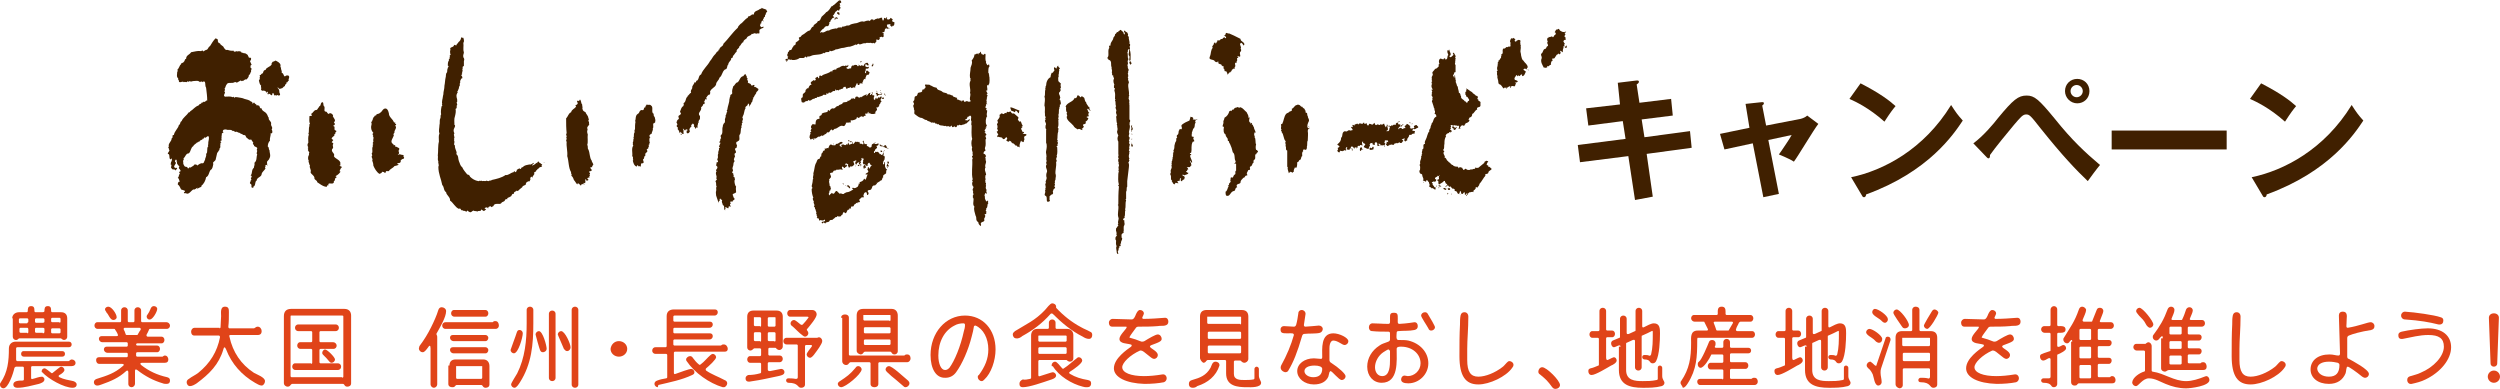
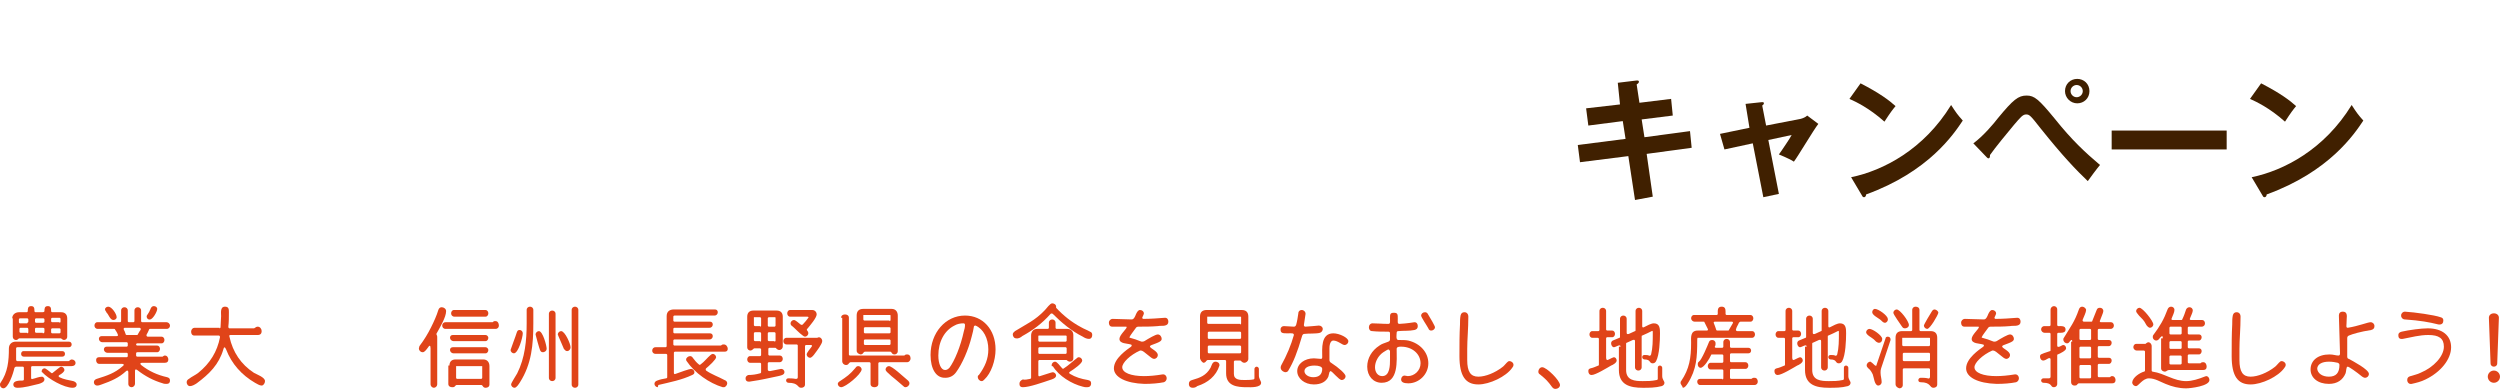
<svg xmlns="http://www.w3.org/2000/svg" version="1.1" id="レイヤー_1" x="0px" y="0px" viewBox="0 0 450 70" style="enable-background:new 0 0 450 70;" xml:space="preserve">
  <style type="text/css">
	.st0{fill:#402000;}
	.st1{fill:#E04419;}
</style>
  <g>
-     <path class="st0" d="M280.8,5.5c-0.1-0.1-0.2-0.5-0.4-0.2c-0.4-0.1-0.4,0.4-0.6,0.5h0.1c0.2,0.2,0.2,0.3,0,0.5   c-0.2,0-0.2,0.4-0.4,0.4c-0.2-0.4-0.5,0.2-0.7-0.1c0,0.2-0.1,0.2-0.2,0.2c-0.2,0.2-0.1,0.5,0,0.7c-0.3,0.3,0.2,0.5,0,0.8   c-0.3,0-0.2,0.5-0.5,0.5c-0.4,0.1-0.3,0.6-0.6,0.8c-0.3,0.3,0.1,0.5,0,0.9c-0.3,0.6,0.2,1.3,0.4,1.7c0-0.2,0.3,0.2,0.4-0.1l0.1,0.1   c0.2,0,0-0.2,0.1-0.3c0.4,0.2,0.4-0.4,0.7-0.2c-0.1-0.2,0-0.5,0.1-0.7c0.4,0-0.1-0.3,0.2-0.5c0.4,0.2,0.4-0.4,0.6-0.4   c0-0.4,0.4-0.2,0.4-0.5l0.2,0.2l0.1-0.1c0.2-0.1,0.1-0.4,0-0.5c0.2-0.2,0.3,0.2,0.5,0.2c0-0.3,0-0.5,0.1-0.7   c0.1-0.1-0.1-0.5,0.2-0.4c0-0.2-0.1-0.4,0.1-0.4c-0.2-0.2-0.2-0.3-0.3-0.5c0.1-0.1,0.2-0.3,0.4-0.2c0.1-0.2-0.1-0.4,0-0.5l-0.2-0.1   c0.1-0.2,0-0.3,0.2-0.4l-0.2-0.3c0.2,0,0.3-0.1,0.3-0.2h-0.1C281.3,5.9,281,5.6,280.8,5.5z M203.3,22.4c0.2-0.2-0.2-0.2,0.1-0.4   c0-0.2,0.1-0.4-0.1-0.5v-2.7c-0.2-0.1,0.2-0.2-0.1-0.4c0.3-0.3-0.2-0.5,0-0.9c-0.1-0.2,0.2-0.3,0-0.4c0.1-0.7-0.2-1.3-0.1-2   c0.3-0.4-0.2-0.6,0-1c-0.3-0.2,0.2-0.3-0.1-0.4c0.3-0.2-0.2-0.4,0.1-0.6c-0.2-0.2,0.2-0.4,0-0.7c-0.2-0.2,0-0.5-0.2-0.7   c0.3-0.2,0-0.5,0.1-0.8c0.1-0.1,0.1-0.2,0.1-0.3c-0.2-0.3,0-0.9-0.2-1.2c0,0,0.1,0,0.2,0L203,9.4c0-0.2,0-0.4,0.1-0.6   c0.4,0.4-0.2,1,0.2,1.3c0.1,0.4-0.2,0.6,0.1,0.9c0-0.1,0-0.1,0.1-0.2c0-0.7,0.1-1.4-0.2-1.9l0.1-0.1c0-0.1,0-0.3-0.1-0.4l0.1-0.1   c0-0.2,0.1-0.4-0.1-0.4c0.1-0.5-0.2-0.8-0.1-1.3c-0.4-0.1,0-0.4-0.2-0.5c0-0.4-0.5-0.3-0.5-0.6c-0.5,0.1,0.2,0.4-0.1,0.7   c-0.2,0-0.1-0.4-0.3-0.5c-0.2-0.1-0.3-0.4-0.5-0.3c0,0.2-0.4,0.1-0.3,0.4c-0.4-0.2-0.3,0.4-0.6,0.3c0.1,0.3-0.2,0.5-0.3,0.7   c0,0.5-0.6,0.8-0.5,1.4h-0.2c0,0.1-0.2,0.2,0,0.4c-0.4,0.4,0,1.3-0.3,1.7c-0.3,0.3,0.3,0.2,0.1,0.5c0.2,0,0.3,0,0.4,0.2   c0.2,0.3,0,0.8,0.2,1.1c-0.1,0.3,0.2,0.6,0,0.9c0.2,0.1-0.1,0.6,0.3,0.6c-0.1,0.3,0.2,0.4,0.1,0.6c-0.2,0.4,0,0.8,0.1,1.1   c-0.2,0.1,0,0.4-0.1,0.5c0.5,0.2-0.2,0.4,0.2,0.6l-0.1,0c0.2,0.4,0.1,0.9,0.1,1.4c0.2,0.1,0,0.1,0,0.3c0.2,0.3,0,0.7,0.2,1   c-0.3,0.4,0.2,0.6,0,1c-0.1,0.4,0.3,0.6,0,0.9c0.1,0.4,0,0.9,0.2,1.3l-0.1,0.1c0.2,0.2,0,0.5,0.2,0.7l-0.1,0.1   c0,0.1,0.1,0.1,0.1,0.2l-0.1,0.1c-0.1,0.4,0.1,0.6,0.2,0.9c-0.2,0.3-0.2,0.8,0,1.1v2.2c-0.1,0.1,0.2,0.2,0,0.3   c0,0.2-0.1,0.4,0.1,0.5l-0.1,0.1c0,0.2-0.1,0.5,0.1,0.6c-0.2,0.2,0.1,0.4,0,0.7c-0.2,0.3,0.1,0.5-0.1,0.8c0.3,0.2-0.2,0.3,0.1,0.4   l-0.1,0.1c0,0.7-0.1,1.4,0.1,2c0,0,0,0.1-0.1,0.1c-0.1,0.2,0.2,0.2,0.1,0.4c-0.1,1-0.1,2.1-0.1,3.1l-0.1,0.1l0.1,0.1   c0.1,0.7-0.2,1.5,0,2.1c0.2,0.4-0.2,0.7,0,1.2c-0.3,0.1,0.2,0.3-0.1,0.4L201,41c0,0-0.1,0.1-0.1,0.1c0,0.2-0.1,0.5,0.1,0.7   c-0.2,0.2,0.2,0.3-0.1,0.4c0.3,0.2,0,0.3-0.1,0.5c0,0.2-0.1,0.4,0.1,0.6c0,0.2-0.1,0.7,0.1,1c-0.2,0.3,0,0.7,0,1   c0,0.2,0.1,0.5,0.3,0.4c0-0.1-0.1-0.3-0.1-0.5c0.3-0.2,0-0.7,0.4-0.7c-0.1,0-0.2-0.2-0.1-0.2l0.2,0c0.1-0.2-0.2-0.4,0.1-0.5   c-0.1-0.4,0.2-0.5,0.2-0.9l-0.1-0.1c0-0.4-0.2-0.7,0.4-0.9l-0.1-0.1c0.2-0.5-0.1-0.9,0.2-1.3c0.1-0.3-0.1-0.5,0-0.8l-0.2-0.1   c-0.2-0.4,0.4-0.2,0.2-0.6c0.2-0.3,0-0.9,0.2-1.2l-0.1-0.1c0.2-0.5,0-1.1,0.2-1.6c0-0.1-0.2-0.3,0-0.3v-1.3c0.2-0.2,0-0.7,0.2-0.9   v-1c0.1-0.9,0.2-1.7,0.3-2.5c0-0.1,0.1-0.6-0.1-0.8c0-0.1,0.2-0.2,0.1-0.3c0.3-0.1-0.2-0.3,0.1-0.4c-0.2-0.4-0.1-0.7,0-1.1   c-0.2-0.1,0.1-0.1,0-0.3c-0.3-0.2,0.2-0.4-0.1-0.6l0.1-0.1c-0.1-0.3,0.2-0.4,0-0.6h0l-0.1-0.2c0.3-0.2-0.2-0.5,0.1-0.6   c0-0.2,0.1-0.4-0.1-0.5c-0.1-0.3,0.2-0.5,0-0.8C203.3,23.2,203.5,22.8,203.3,22.4z M220.2,12.3c0.4,0.1,0,0.7,0.5,0.5   c0.1,0.2,0.3,0.4,0.2,0.6c0.3,0,0.2-0.4,0.6-0.4c0,0,0-0.2,0.2-0.2v-0.2c0.2-0.1,0.4-0.4,0.5-0.2c0.1-0.1,0.1-0.2,0-0.3   c0.4-0.2-0.1-0.6,0.2-0.8c0.1-0.1,0.2,0,0.2,0.1V11c0.3-0.2-0.2-0.6,0.3-0.6c0-0.2-0.3-0.2-0.1-0.3c0.9,0.4,0.1-0.5,0.5-0.8   c0.1-0.1,0.2-0.4,0-0.5c0.3-0.4-0.4-0.8,0.1-1.1c0.3,0.1,0.3,0.4,0.5,0.5c0.4-0.6-0.7-0.7-0.6-1.2c-0.4-0.2-0.8-0.4-1.2-0.6   L221.2,6c-0.1,0.1-0.2,0-0.2,0c-0.6-0.3-0.2,0.4-0.7,0.4c0.1,0.1,0.4,0.1,0.4,0.4l0,0c-0.1,0.2-0.2,0-0.3-0.1   c-0.1,0.1-0.4,0.1-0.3,0.3c-0.2,0-0.4,0-0.5,0.2c-0.2,0.2-0.4,0-0.5,0c0,0.1,0.1,0.1,0.1,0.2c-0.2,0-0.2,0.3-0.3,0.4   c-0.2,0.1-0.1-0.1-0.2-0.2l-0.2,0.2c0,0.4-0.5,0.5-0.2,0.8c-0.4,0.4-0.3,1.1-0.5,1.5c-0.4,0.9,0.7,0.4,0.9,1c0.2,0,0.5,0.3,0.5-0.1   l0.1,0.1c0,0,0,0.1,0,0.2c0,0.1,0.1,0.2,0.2,0.2c0.1,0.1,0.4,0,0.4,0.3c0.1,0,0.3,0.3,0.4,0.1C220.3,12,220.2,12.2,220.2,12.3z    M97.1,29.3c-0.1,0,0-0.3-0.2-0.2c-0.2,0-0.2,0.2-0.2,0.3l-0.1-0.1c-0.2,0.2-0.5,0.4-0.8,0.5c-0.1-0.2,0.3-0.2,0.3-0.5   c-0.3,0.1-0.5,0.4-0.8,0.3c-0.4,0.1-0.9,0.1-1.2,0.5c-0.2,0-0.2,0-0.3,0.2c0,0.2-0.2,0.1-0.3,0c-0.2,0.1-0.4,0.2-0.5,0.3   c0.1,0.2-0.2,0.4-0.3,0.4l-0.1-0.2c-0.2-0.1,0,0.2-0.2,0.2c-0.5,0.1-0.9,0.6-1.4,0.5c-0.7,0.5-1.6,0.7-2.5,0.9   c-0.1,0.2-0.4,0-0.5,0.2c-0.1,0-0.3,0-0.4-0.1c-0.2,0.2-0.5,0-0.8,0.1c-0.2-0.2-0.4,0.1-0.5-0.1l-0.1,0.1c0,0-0.1,0-0.1,0   c-0.6-0.1-1.1-0.4-1.5-0.8c0-0.2-0.3-0.4-0.5-0.4c-0.3-0.4-0.7-0.8-0.9-1.3c-0.4-0.3-0.4-0.7-0.6-1.1c-0.2-0.5,0-0.9-0.5-1.3   l0.1-0.1c0-0.5-0.4-0.9-0.3-1.4c-0.4-0.2,0.1-0.6-0.2-0.9c0.2-0.1,0-0.2,0-0.3c0.3-0.3-0.2-0.7,0.1-1c-0.2-0.3-0.2-0.7,0-1   c0.1-0.2,0.2-0.5,0-0.5c0-0.5-0.1-1.1,0.1-1.6c0.1-0.4,0.2-0.9,0.1-1.3c0.3-0.1,0.2-0.4,0.2-0.6c0.3-0.2-0.2-0.5,0.1-0.7   c0-0.3,0-0.5-0.1-0.7l0-0.1c-0.1-0.3,0-0.6,0.2-0.9l-0.1-0.1c0.2-0.2,0.2-0.5,0.3-0.6c0-0.3,0.1-0.4,0.2-0.6   c-0.2-0.3,0.2-0.4,0-0.7c0.2-0.2,0.1-0.5,0.4-0.5c0.1-0.3-0.1-0.4-0.2-0.6l0.2-0.1l-0.1-0.1l0.1-0.1c-0.1-0.2,0.2-0.5,0-0.7   c0.2-0.1-0.1-0.6,0.3-0.6V11c0.1-0.3,0.1-0.4-0.1-0.7c-0.1-0.4,0.1-0.6,0.1-0.9c-0.2-0.5,0-1.1-0.1-1.7c0.2-0.2,0.1-0.6,0-0.9   c-0.2,0-0.3,0-0.4-0.1c0,0.4-0.2,0.7-0.5,0.9c0,0.2-0.2,0.2-0.3,0.4c-0.1,0.5-0.3-0.2-0.5,0.2c-0.1,0.4-0.9,0.2-0.6,0.8   c-0.2,0.2,0,0.4-0.1,0.6c0.3,0.2-0.1,0.4-0.1,0.5c0.3,0.1-0.2,0.3,0.1,0.5l-0.2,0c0,0.1,0,0.2,0,0.3c-0.2,0.2-0.2,0.7-0.2,0.9   c0.4,0.2-0.2,0.4,0,0.6c-0.2,0.1,0,0.5-0.2,0.7c-0.2,0.2-0.1,0.7-0.2,0.9c-0.1,0.4-0.1,1-0.2,1.4c0,0.7-0.2,1-0.2,1.6   c-0.1,0.3-0.1,0.7-0.2,1c0,0.2-0.1,0.5,0,0.7c-0.2,0.1,0.2,0.3-0.1,0.4c-0.1,0.4-0.2,1-0.1,1.5c-0.2,0.2,0,0.6-0.2,0.8   c-0.1,0.4,0,0.8-0.1,1.1c0,0.5-0.2,1.1,0,1.5c-0.2,0.5-0.1,0.8-0.1,1.5c-0.2,0.7-0.1,1.8-0.2,2.5c0.1,0.2-0.1,0.8,0.1,1   c-0.1,0.4,0.2,0.7,0,1c0,1.3,0.5,2.2,0.7,3.3c0.4,0.4,0.2,1,0.7,1.3c0,0.5,0.8,0.9,0.7,1.5c0.6,0.4,0.9,1.2,1.6,1.5   c0.4-0.3,0.3,0.5,0.7,0.2l0,0.2c0.2-0.2,0.5,0.1,0.7,0.1l0.1-0.2c0.1,0,0.2,0.2,0.3,0.2c0.4,0.3,0.5-0.1,0.8-0.2   c0.3,0.2,0.5,0,0.7,0.2c0.2-0.3,0.7,0.1,0.7-0.4l0.5,0.3l0.4-0.3c-0.1-0.1-0.2-0.1-0.3-0.2c0.2-0.2,0.3-0.1,0.5-0.2   c0,0,0,0.2,0.2,0.2c-0.1-0.3,0.2-0.3,0.4-0.4l0.1,0.2c0.1-0.1,0.3-0.1,0.4-0.2c0.2-0.7,1.1-0.2,1.4-0.5c0.2-0.4,0.7-0.2,0.7-0.7   c0.2,0.1,0.2-0.2,0.4,0c-0.1-0.4,0.4-0.3,0.5-0.5c0.4,0,0.2-0.6,0.7-0.5c-0.1-0.4,0.4-0.4,0.5-0.6l0.2,0.1c0.3-0.3,0.4-0.4,0.8-0.7   c0.1-0.4,0.5-0.2,0.7-0.6c-0.2-0.2,0.2-0.3,0.4-0.5l0.1,0.1c0.2-0.1,0.2-0.3,0.3-0.5c-0.2-0.1,0-0.3,0.2-0.4c0.1,0,0,0.2,0.1,0.2   c0-0.2,0.3-0.5,0.4-0.7c-0.3-0.4,0.4-0.3,0.3-0.6c0.2-0.1,0.3-0.4,0.5-0.4c0.1-0.3,0.4-0.2,0.6-0.3c-0.3-0.1,0-0.3,0-0.4   C97.4,29.6,97.3,29.3,97.1,29.3z M275,12.1c-0.1-0.6-0.5-0.7-0.8-1.2c-0.3-0.2-0.3-0.6-0.4-0.9c0-0.4-0.2-0.7-0.1-1   c0-0.2,0.1-0.5,0-0.6c0.2-0.2-0.2-0.5,0-0.6c-0.2-0.2,0.2-0.5-0.2-0.6c-0.2-0.1-0.3,0.1-0.5,0.1l0,0.1l-0.3,0.1   c0-0.2-0.2-0.3,0.1-0.4l-0.4-0.3c0,0.2-0.2,0.1-0.4,0.1c-0.1,0.2-0.2,0.4-0.2,0.6c0.2,0.2,0,0.5,0.1,0.7c0,0.4-0.4,0-0.5,0.3   c-0.4-0.2-0.4,0.4-0.7,0.2c-0.5,0.2,0.1,1-0.5,1.1c0.2,0.2-0.1,0.3,0,0.6c-0.3,0.2-0.2,0.5-0.5,0.5c0.2,0.3-0.4,0.4,0,0.6   c-0.3,0.1,0,0.4-0.2,0.5c0,0.2-0.1,0.5,0.1,0.7l-0.2,0.1c0.2,0.2-0.1,0.7,0.2,0.9c0,0,0,0.1-0.1,0c0,0.4,0.2,0.7,0.2,1.1   c0,0.2,0.1,0.4,0.3,0.4c0.2,0.1,0.4,0.4,0.6,0.7c0.2,0,0.2-0.1,0.3-0.2l0.3,0.3l0-0.3l0.2,0.1v-0.1c0.2-0.1,0.4-0.3,0.6-0.1   c0.1-0.2,0.2-0.1,0.4-0.1c0.4,0.2,0.3-0.3,0.5-0.5c-0.7-0.2,0.3,0,0.3-0.4c-0.2-0.1-0.3-0.2-0.5-0.2c-0.3-0.4,0.2-0.6,0.2-0.9   c0.1,0.1,0.3,0.1,0.3,0.3c0-0.1,0.1-0.3,0.2-0.2c0.2,0.3,0.2-0.2,0.5-0.2c0.2,0,0,0.2,0.1,0.3c0.4,0,0.5-0.5,0.7-0.9   c-0.2,0.2-0.2-0.2-0.5-0.2c0.2-0.6,0.7,0.1,0.9-0.1l0,0.2l0.1-0.1c-0.2,0-0.3-0.1-0.4-0.2C274.9,12.1,275,12.2,275,12.1z    M281.8,8.6c0.1,0.1,0.2,0,0.2-0.1c0-0.1,0.1-0.3-0.1-0.3c0,0.2-0.2,0.2-0.3,0.2C281.7,8.5,281.7,8.6,281.8,8.6z M260.9,8.9   c0-0.1-0.1,0-0.1,0C260.7,9,260.9,8.9,260.9,8.9z M267.9,30c-0.1,0,0-0.2,0-0.2l-0.3-0.1c0-0.3,0.2-0.5,0.3-0.7   c-0.2,0-0.3,0-0.4-0.1c0,0.2-0.4,0.1-0.3,0.4c-0.4,0.3-0.7,0.6-1.1,0.9c-0.2,0-0.4,0.1-0.5-0.1c0,0.1-0.1,0.4-0.4,0.3   c-0.2,0.2-0.5,0-0.7,0.2c-0.2,0-0.5,0-0.6-0.2c-0.3-0.1-0.2,0.2-0.5,0.2c0-0.2-0.2-0.2-0.2-0.4c-0.2,0-0.5-0.3-0.6,0.1l-0.2-0.3   c-0.3,0-0.7,0-0.9-0.3c-0.3,0-0.4-0.4-0.7-0.5c-0.1-0.2-0.5-0.4-0.4-0.5c-0.1-0.1-0.2-0.4-0.4-0.3c0.3-0.4-0.5-0.7,0-1.2l-0.2-0.1   c0-0.1,0-0.3,0.1-0.3c0.1-0.4,0-0.6,0.1-0.9c0-0.5,0-0.9,0.3-1.4l-0.1-0.1l0.2-0.3c0.2,0,0.2-0.3,0.4-0.1l0.1-0.1   c0,0-0.1,0-0.1-0.1l0.5-0.1c0.1-0.2-0.2-0.3-0.3-0.4l0.2-0.2c-0.3-0.2,0.2-0.3-0.1-0.5c0.1-0.3,0.5,0.2,0.7-0.1   c0.2,0.3,0.4-0.2,0.4,0.2l0.3-0.1c0.2,0.1,0.2,0.4,0,0.5l0.2,0.1c0-0.2,0.1,0,0.2,0c0-0.1-0.1-0.1-0.1-0.2c0-0.2,0.3-0.4,0.4-0.5   c0.1,0.2,0.2,0.1,0.4,0.1c0-0.2,0.2-0.2,0.2-0.4c0.3-0.1,0.6-0.2,0.7-0.5c0-0.2-0.1-0.1-0.2-0.2c0.2-0.1,0.1-0.4,0.4-0.4   c0.2-0.1,0.3-0.3,0.3-0.6c0.4-0.1,0.4-0.6,0.9-0.8c-0.2-0.4,0.3-0.4,0.5-0.5c0.2-0.3,0-0.4,0.1-0.7c0-0.4-0.5-0.2-0.4-0.6   c-0.4-0.1,0-0.2-0.1-0.5c-0.1-0.1-0.2-0.3-0.3-0.1c-0.2-0.4-0.6-0.4-0.7-0.7c-0.4-0.2-0.7-0.5-1.1-0.7l0.1,0.3   c-0.2,0,0,0.2-0.1,0.3c-0.3,0,0,0.4-0.2,0.5c0.3,0,0.1,0.4,0.4,0.5l0.1-0.1l0,0c-0.1,0.3,0.4,0.4,0.2,0.8c-0.3-0.2-0.1,0.3-0.4,0.3   c-0.1-0.1-0.2-0.3-0.4-0.3c0-0.2-0.4-0.3-0.5-0.5c-0.2,0,0-0.4-0.2-0.5c0-0.2-0.1-0.5-0.3-0.5c0-0.4-0.2-0.7-0.2-1.1   c-0.3-0.2-0.1-0.6-0.4-0.7c0.3-0.1-0.2-0.3,0.1-0.4l-0.1-0.1c0-0.3-0.1-0.5-0.1-0.9c-0.2,0.1,0,0.5-0.2,0.5c0.1-0.2-0.4-0.5,0-0.6   l0-0.1c0.1-0.1,0-0.4,0.3-0.3v-1.3c-0.3-0.3,0.1-0.5-0.1-0.7l0.1-0.1c-0.2-0.1,0.2-0.4-0.1-0.5c0.3-0.3-0.1-0.6-0.2-0.9   c-0.1,0-0.2,0-0.2,0.1c0.1,0.1,0.2,0.3,0,0.4c-0.2,0.2-0.2,0.2-0.4,0.3c-0.1,0-0.2-0.1-0.2-0.2c0-0.1,0.2-0.1,0.2-0.2   c0.1-0.4-0.2-0.5-0.2-0.9c-0.1,0-0.2,0.2-0.3,0c-0.2,0.3,0,0.6,0.1,0.9c-0.3,0.2,0,0.6-0.4,0.8c-0.2,0.1-0.1-0.1-0.2-0.2   c-0.2,0-0.2,0-0.3,0.2c-0.1-0.1-0.4,0-0.4-0.2c-0.1,0-0.1,0.1-0.2,0.1c-0.3,0.2-0.2,0.7-0.1,0.9c-0.2,0.1-0.2,0.2-0.1,0.4   c-0.2,0.2-0.4,0.5-0.7,0.5c-0.1,0.3-0.7,0.6-0.4,0.9l0,0.1c0,0.2-0.2,0.4-0.2,0.5c0.1,0.4-0.1,0.5,0.1,0.7l-0.1,0.1   c0,0.1-0.1,0.3,0.1,0.4l-0.1,0.1c-0.1,0.4,0,0.6,0.2,0.9c0,0.1-0.1,0-0.2,0v0.2c0.3,0.2-0.2,0.4,0.1,0.6c-0.4,0.3,0.3,0.5,0,0.8   c0.2,0.3-0.2,0.4,0,0.7c0.1,0.4,0.2,0.5,0.3,1c0.2,0.2,0,0.4,0.2,0.6c0,0.2,0,0.4-0.1,0.5l0.3,0.1c-0.2,0.1,0.2,0.2,0,0.4   c-0.6,0.3-0.4,0.9-0.8,1.2c0,0.3-0.2,0.4-0.2,0.7c0,0.3-0.4,0.5-0.2,0.7c-0.4,0.4-0.4,1.1-0.7,1.6c-0.1,0.2-0.2,0.4-0.1,0.7   c-0.6,0,0,0.9-0.5,1c0.1,0.3-0.2,0.5,0,0.7c0,0,0,0.1-0.1,0.1c0,0.1,0.1,0.3-0.1,0.4c0.1,0.4-0.2,0.8-0.2,1.1   c0.1,0.2,0,0.4-0.1,0.5c0.2,0.2,0.1,0.6,0.1,0.9c-0.2,0.1-0.1,0.4,0,0.6c0.1,0.1,0.4,0.1,0.4,0.3c0,0.4,0.4,0.7,0.1,1   c0.3,0,0.4,0.2,0.6,0.2v-0.2c0.3-0.2,0.3,0.2,0.5,0.3c0,0.3,0.3,0.5,0,0.7c0.1,0.1,0.3,0.3,0.4,0.2v0.2c0.4-0.2,0.5,0.3,0.8,0.2   c0-0.1,0-0.3,0-0.4h-0.2c-0.1-0.3-0.5-0.5-0.3-0.7c-0.5-0.3,0.2-0.2,0.2-0.4l0.2,0.2c-0.1-0.2,0.1-0.1,0.2-0.2c0-0.1,0-0.3,0-0.4   l-0.1,0.1c-0.4-0.4,0.4-0.4,0.4-0.7c0.2,0.3,0.3-0.2,0.4,0c-0.4,0.1-0.1,0.5-0.2,0.7c-0.1-0.1-0.3,0-0.3,0.2l0.2,0.1l0,0.2   c0,0.2,0,0.4,0.2,0.4c0.2-0.2,0.5-0.3,0.7-0.5c0-0.1,0.2-0.2,0.3-0.1l0,0.2h0.1c-0.1,0.2,0.1,0.2,0.3,0.4c0,0.2-0.4,0.3-0.3,0.5   c0.1-0.1,0.2-0.2,0.3-0.3c0,0,0,0,0,0.1l0.1-0.2l0.3,0.4l0.1-0.2c0.2,0.2,0.3,0.3,0.5,0.5c0.1-0.2,0.2,0.1,0.4,0.1l-0.1,0.1   l0.1,0.2c0.4-0.1,0.4,0.5,0.6,0.5c0.3,0,0.2-0.3,0.3-0.5c0.3,0,0.1,0.4,0.3,0.5c0.3,0.1,0.2-0.2,0.5-0.3c0.2,0.2-0.1,0.4,0.2,0.5   l0.1-0.3c0.1,0.1,0.2,0.1,0.2,0c0.2,0.2-0.2,0.2-0.2,0.4c0.2,0.3,0-0.2,0.3-0.1c-0.1-0.2,0.2-0.4,0.3-0.5c0.1,0.1,0.5-0.2,0.7,0   c0-0.1,0-0.4,0.2-0.4c0.1-0.2,0.3-0.2,0.2-0.4c0-0.1,0.2-0.2,0.3,0c0.1-0.2,0.4-0.4,0.4-0.7c0.4-0.4,0.7-1.1,1.1-1.5l-0.1-0.1   c0.1-0.3,0.5-0.1,0.6-0.4c0-0.4,0.5-0.4,0.6-0.7C268,29.9,268,30,267.9,30z M178.1,12c-0.1-0.2,0.1-0.4-0.2-0.4   c0,0.1-0.1,0.2-0.2,0.1c-0.1-0.2-0.3-0.4-0.2-0.6c-0.2-0.3-0.1-0.9-0.1-1.3c-0.2-0.4-0.3,0.3-0.5,0c-0.4,0-0.2-0.4-0.5-0.5   c0,0.2,0,0.3-0.3,0.3c0,0,0.1,0.2,0,0.2c-0.2-0.4-0.5,0.1-0.7,0c0,0.4-0.2,0.7-0.5,1.1c0.2,0.5-0.1,0.9-0.2,1.3   c0,0.7-0.2,1.1-0.1,1.8c0.2,0.1,0,0.3,0.1,0.5c-0.4,0.7,0.1,1.5-0.1,2.2c0.2,0.5-0.1,0.7,0,1.3c0.1,0.1,0.2,0.2,0,0.3   c-0.1,0-0.2,0-0.4,0c-0.1-0.4-0.7,0.4-0.7-0.2c-0.2-0.1-0.3,0-0.4,0.2c0,0-0.1-0.1,0-0.2c-0.3,0.1-0.5-0.2-0.8-0.2   c-0.1,0-0.1-0.2,0-0.2c0-0.2-0.2-0.1-0.2-0.1c-0.2-0.2-0.6-0.1-0.6-0.4c-0.3,0-0.5-0.3-0.9-0.2c-0.2-0.4-0.7-0.2-1-0.5   c-0.3-0.3-0.9-0.2-1-0.7c-0.3-0.1-0.7-0.1-0.9-0.4l-0.1,0.1c-0.2-0.4-0.7-0.2-1-0.3c-0.2,0.1-0.1,0.2,0,0.4c0,0.1,0,0.3-0.2,0.3   c0.1,0.3-0.3,0.1-0.4,0.3c0.1,0.5-0.5,0.4-0.7,0.5c-0.2,0.1-0.1,0.5-0.4,0.6c-0.5,0-0.1,0.7-0.5,0.9c-0.1,0.3,0.2,0.3,0.1,0.6   c-0.3,0.3,0.1,0.6,0,0.9c0.2,0.2,0,0.5,0.1,0.8c0.3,0.2,0.7,0.6,1.1,0.7c0.5,0,0.6,0.4,1.1,0.4c0.2,0.3,0.7,0.2,0.8,0.5l0.2-0.1   c0.1,0.2,0.4,0,0.5,0.1c0,0.3,0.4,0,0.4,0.3l0.2-0.1c0.2,0.4,0.7,0.2,1.1,0.4c0.2-0.2,0.4,0.2,0.5,0c0,0,0.1,0,0,0.1   c0.1-0.1,0.3-0.2,0.3,0c0.2,0,0.4,0,0.4-0.2c0.2,0,0.1,0.2,0.2,0.3c0.1,0,0.1-0.1,0.2-0.1l0.1,0.1l0.1-0.2l0.2,0.2   c0.3,0,0.2-0.2,0.3-0.4c0.1,0.2,0.4,0,0.4-0.1c0,0,0.1,0,0,0.1c0.2,0,0.5,0.1,0.6-0.1c0.3,0.1,0.4-0.2,0.7-0.2   c0.2-0.3,0.5-0.4,0.6-0.7c-0.2-0.1-0.4,0.2-0.5,0.2c-0.1-0.1-0.2,0-0.4-0.1v-0.1c0.2,0.1,0.2-0.2,0.4-0.1c-0.2-0.2,0.1-0.2,0.1-0.4   c0.3,0,0.2-0.1,0.4-0.2c0.4,0.1,0.1,0.6,0.2,0.9c0.2,0.2-0.1,0.6,0.1,0.9c0,0.7-0.1,1.8,0.1,2.4c-0.2,0.4-0.2,1.1,0,1.6   c-0.2,0.3,0.1,0.7,0.1,1c-0.2,0.1,0.1,0.2,0,0.4c-0.4,0.2,0.2,0.4-0.1,0.7c0.1,1.2-0.2,2.5,0.1,3.6c-0.2,0.1-0.1,0.2,0,0.4   c-0.2,0.2-0.1,0.6,0,0.8c0.4,0.2-0.3,0.6,0.1,0.9c-0.2,0.2,0.1,0.4,0,0.7c-0.2,0.1,0,0.3-0.1,0.4c0.4,0.4-0.2,1.2,0.3,1.7   c-0.2,0.5,0.1,1.1,0.2,1.6c0.3,0.5-0.1,0.8,0.5,1.2c0,0.3,0.2,0.5,0.4,0.7l0.1-0.2c-0.3-0.7,0.6-0.4,0.6-0.9   c-0.2-0.3,0.2-0.5,0.1-0.6c0.2-0.2-0.2-0.4,0-0.5c0.4,0.2,0.1-0.3,0.3-0.4c-0.4-0.2,0.1-0.4-0.1-0.6c0.4-0.2,0.1-0.7,0.4-0.9   c0-0.2-0.2-0.2,0-0.4c-0.2-0.3-0.2,0.2-0.4,0c-0.1-0.2-0.3-0.5-0.2-0.8c-0.2-0.2,0-0.5,0.1-0.7l0.2,0.2c0.1-0.3-0.2-0.4,0-0.7   c-0.2-0.3-0.2-0.4-0.1-0.8c-0.2-0.1,0.2-0.5-0.2-0.6l0.1-0.1c-0.2-0.3,0.2-0.4-0.1-0.7c0.3-0.2-0.2-0.3,0.2-0.5   c0-0.5-0.4-0.9-0.1-1.4c-0.2-0.3,0.1-0.7,0.1-1c-0.1-0.2-0.1-0.6-0.1-0.7c-0.2-0.1,0.1-0.2,0.1-0.3c-0.1-0.1-0.1-0.4-0.4-0.4   c-0.2-0.2,0.1-0.4,0.1-0.5c0.4,0,0-0.4,0.1-0.6c0.2-0.5,0.1-0.9,0.1-1.5c0.3-0.2-0.1-0.4,0-0.7c0.4-0.2-0.1-0.3,0-0.5   c0,0-0.1,0-0.2,0l0.2-0.2c-0.5-0.3,0.3-0.5,0-0.8h0.1c0-0.2,0.3-0.4,0-0.5c-0.1-0.4-0.1-1.2,0.2-1.5c-0.2-0.2,0-0.7,0-1   c-0.5-0.2,0.2-0.4-0.3-0.5c-0.1-0.2,0.2-0.4,0.1-0.7c0-0.1,0.1,0,0.2,0.1v-0.1c-0.3-0.2,0.1-0.5-0.2-0.7c0-0.1,0.1,0,0.1,0   c0-0.2,0.1-0.3,0-0.4c0,0,0,0,0.1,0c-0.2-0.2,0.3-0.4-0.1-0.6c0-0.1,0.2-0.2,0.2-0.2c-0.2-0.1-0.2-0.5-0.4-0.5c0.1,0,0.2,0,0.3,0   c0.1-0.4-0.1-0.6,0-1c0.1,0,0.2,0.1,0.2,0.1c0,0,0-0.2,0.1-0.2c0.2-0.4,0.1-1,0.1-1.4h0c-0.1-0.1-0.1-0.2,0-0.3   c-0.2-0.1,0-0.3-0.2-0.4C177.9,12.5,177.9,12.1,178.1,12z M203.7,11.4c0-0.1-0.2-0.2-0.2-0.4c-0.1,0-0.2,0.1-0.2,0.2   c-0.1,0.2,0.2,0.3,0.1,0.5L203.7,11.4z M190.5,14.6c0-0.3-0.1-0.7,0.1-0.9l-0.1-0.2c0.2-0.2,0-0.5,0.2-0.8c-0.2-0.1,0-0.3,0.1-0.4   c-0.2-0.2-0.4-0.3-0.3-0.5c-0.2,0.1-0.3,0.3-0.3,0.5c-0.2,0.1-0.2-0.2-0.4-0.2c-0.2,0.2,0,0.4,0,0.6c-0.2,0.1-0.2,0.5-0.5,0.4   c-0.1,0.3-0.2,0.5-0.2,0.8c-0.5,0.2-0.8,0.9-0.8,1.5c-0.2,0.2,0,0.5-0.2,0.6l0.1,0.1c-0.2,0.3,0,0.9-0.2,1.3c0.2,0.5,0,1.1,0,1.6   c0.2,0.5,0,1,0.1,1.6c-0.1,0.3,0.3,0.5,0,0.8c0.3,0.2-0.1,0.2,0,0.4c0.1,0.3,0.3,0.5,0.1,0.8c0,0.2-0.1,0.6,0.2,0.7l-0.1,0v2.4   c0.2,0.4,0.1,1,0,1.5c-0.1,0.4,0.2,0.8,0,1.3c0.2,0.1,0,0.2,0,0.3c0.2,0,0,0.3,0.1,0.3c-0.2,0.1,0,0.5,0,0.5c-0.4,0.5,0.3,1,0,1.5   c-0.1,0.2-0.1,0.7,0,0.9c0,0.2-0.1,0.4-0.2,0.7c0.2,0.2-0.2,0.5,0,0.7c0,0.2,0.1,0.5-0.1,0.6c0.3,0.1-0.2,0.3,0.1,0.4l-0.1,0   c0.2,0.2-0.2,0.5,0,0.8c0.5,0.1,0.2,0.8,0.4,1.1h0.3c0.1-0.1,0.2-0.1,0.2-0.2c-0.2-0.2,0-0.5-0.1-0.7c0.1-0.2,0.3-0.3,0.4-0.4   c0.3,0,0.3-0.3,0.2-0.5c0.1-0.2,0.1-0.4,0.2-0.5c0.1-0.1,0.3-0.1,0.2-0.3c-0.3-0.2,0.2-0.4-0.1-0.7c0.2-0.1,0-0.3,0.1-0.5   c0.2-0.2,0-0.5,0.2-0.7c-0.3-0.2,0.2-0.2-0.1-0.4c-0.1-0.8,0.2-1.4,0.1-2.2c0.1-0.1,0.1-0.3,0.1-0.4c-0.3-0.2,0.2-0.5,0-0.8   c0.2-0.4,0.1-1.1,0.1-1.5c-0.4-0.2,0.4-0.3,0-0.5l0.1-0.1c0-0.1,0.1-0.3-0.1-0.4c0.1-0.1,0.2-0.2,0-0.3c0.1-0.5,0-1.1,0.2-1.6   c-0.1-0.3,0.2-0.4-0.1-0.6c0.2-0.4,0.1-0.9,0.1-1.4l0.1,0c-0.3-0.3,0.1-0.5-0.1-0.9c0.2-0.4,0-0.9,0.2-1.2c-0.1-0.3,0.3-0.4,0-0.6   c0.5-0.1,0.1-0.7,0.2-0.8c-0.4-0.2,0.1-0.4-0.1-0.7c0-0.3-0.4-0.6,0-0.9c0-0.1,0.3-0.3,0-0.5c0.4-0.2-0.1-0.7,0.2-0.9L190.5,14.6z    M262.1,12.3l-0.1,0.2l0,0L262.1,12.3z M271.8,15.6v0.2c0.1,0,0.2-0.1,0.2-0.2C272,15.5,271.9,15.6,271.8,15.6z M195.9,19.2   c-0.1-0.3-0.4-0.5-0.4-0.8c-0.3-0.2-0.2-0.6-0.4-0.9c-0.2,0.1-0.2-0.2-0.4-0.2c-0.3,0.6-0.3-0.3-0.8-0.1c0,0.2-0.1,0.4-0.3,0.5   l-0.1-0.1l-0.1,0.1c-0.3,0.7-1.3,0.7-1.6,1.5l0.1,0.1c0,0.2-0.1,0.7,0.2,1c-0.3,0.2,0.2,0.5-0.1,0.7c0,0.7,0.8,1.1,1.2,1.6   c0.2,0.4,0.5,0.5,0.8,0.7c0.3-0.3,0.6,0.2,0.9,0.1c-0.1-0.1-0.2-0.2-0.2-0.2c0.2-0.1,0.3-0.2,0.4-0.4c-0.6-0.7,0.6-0.2,0.3-0.9   c0.3-0.2,0.4-0.3,0.5-0.6c0-0.1-0.2-0.1-0.3-0.2c0-0.2,0.3-0.1,0.4-0.2c0-0.1-0.1-0.2-0.1-0.2c0-0.2,0-0.4,0.2-0.4   c-0.3-0.1-0.2-0.4-0.4-0.6c0.2-0.4,0.2,0.2,0.6,0.2v-0.1C195.9,19.8,196.3,19.2,195.9,19.2z M106.5,28.9c-0.4-0.5-0.3-1.4-0.6-2   c-0.2-0.2,0-0.6-0.2-0.8c0.2-0.6,0-1.3,0.1-1.9c-0.1-0.3-0.2-0.6,0-0.9c-0.2,0,0-0.2-0.1-0.4c0.2-0.2,0.3-0.4,0.4-0.6   c-0.2,0,0-0.2-0.1-0.4c-0.3-0.2,0.2-0.4-0.1-0.6c0-0.5-0.4-0.7-0.5-1.1c-0.2-0.1-0.4-0.2-0.5-0.4c0-0.2-0.2-0.4,0-0.5   c-0.2-0.2,0-0.5-0.2-0.6c-0.1-0.2-0.1-0.6-0.3-0.8l-0.2,0.3l-0.2-0.1c-0.3,0.2,0,0.3,0,0.5c-0.1,0.2-0.2,0.3-0.4,0.3   c0,0.1,0,0.2,0.1,0.3c-0.3,0.4-0.8,0.5-0.9,1c-0.5,0.2-0.5,0.7-0.9,1.1c0,0.9,0,1.8,0.1,2.7c-0.3,0.2,0.2,0.5-0.1,0.8   c0.3,0.2-0.2,0.5,0.1,0.7c-0.1,0.9,0.2,1.7,0.1,2.6c0.3,0.9,0.2,2.1,0.7,2.9c-0.1,0.3,0.3,0.5,0,0.6c0.3,0.2,0.4,0.5,0.5,0.8   c0.2,0.2,0.4,0.6,0.6,0.8l0.1-0.2c0.3,0,0.4,0.4,0.6,0.4v-0.2c0.2,0.1,0.5-0.4,0.5,0.1c0.3,0-0.2-0.2,0-0.4l0.2,0.1   c0.1-0.2,0.1-0.5,0-0.7h0.1c0.2,0,0.1,0.2,0.1,0.2l0.3,0c0.3-0.2-0.1-0.3-0.1-0.4c0.1-0.1,0.3-0.2,0.4-0.1c0-0.1-0.1-0.3,0.1-0.4   l-0.1-0.2c0.3-0.2-0.1-0.4-0.1-0.5l0.3-0.1c0.6-0.2-0.2-0.4,0-0.7l0.3,0c-0.1-0.2,0.2-0.4,0.2-0.5   C106.7,29.3,106.5,29.1,106.5,28.9z M61.2,29.9C61.3,29.9,61.3,29.8,61.2,29.9l0.1-0.1c-0.1,0-0.2,0-0.2,0c0-0.1,0.2-0.1,0.2-0.2   l-0.1-0.1c0-0.1,0.1,0,0.1-0.1c-0.1-0.7-1-0.8-1.2-1.3c0.3-0.5-0.6-0.7-0.3-1.3c0.4-0.2-0.1-0.6,0.2-0.9c0-0.2-0.2-0.2-0.3-0.3   l0.3-0.4L59.7,25c0-0.3,0.3-0.4,0.5-0.6c-0.2-0.3,0.4-0.3,0.1-0.5c0.2-0.1,0.3-0.2,0.2-0.4c-0.6,0,0-0.8-0.5-0.8   c0-0.2,0.1-0.1,0.2-0.2c0.2-0.2,0-0.3-0.1-0.5c0.5-0.3-0.1-0.8-0.2-1.1c0.2-0.2-0.2-0.4-0.3-0.5c-0.1,0-0.3-0.1-0.4,0.1   c-0.3,0-0.3-0.4-0.5-0.4c-0.5,0-0.2-0.5-0.3-0.9c-0.3-0.2-0.1-0.6-0.3-0.8c-0.4,0-0.3,0.4-0.5,0.7c-0.2-0.1-0.1,0.2-0.2,0.2   c-0.2,0.1-0.2,0.5-0.5,0.5c-0.4,0-0.5,0.5-0.9,0.7l0.1,0.2c0.1,0.3-0.2,0.1-0.4,0.2c0,0.5-0.1,1,0.1,1.4c-0.2,0.1-0.1,0.2-0.1,0.4   c-0.2,0.4,0,1-0.2,1.4l0.1,0.1c-0.2,0.5-0.1,1-0.1,1.5c-0.2,0.2-0.2,0.6,0,0.8l-0.1,0.1l0.1,0.1c-0.3,0.1,0.2,0.3-0.1,0.4   c0.2,0.1,0.2,0.3,0.3,0.4c-0.2,0.1,0,0.2-0.1,0.4c-0.2,0.3-0.2,0.8,0,1.1l-0.1,0.1c0.2,0.2,0.1,0.5,0.3,0.7   c-0.2,0.4,0.3,0.7,0.1,1.2c0.1,0.4,0.6,0.5,0.7,1c-0.1,0.4,0.5,0.4,0.5,0.8c0.5,0.3,0.9,0.7,1.5,0.8c0.4,0.2,0.1-0.4,0.5-0.2   c-0.1-0.8,0.8,0,1-0.6c-0.1-0.2,0.1-0.2,0.2-0.4c-0.1-0.3,0.1-0.3,0.3-0.5c0-0.1-0.2-0.1-0.2-0.2c0.4-0.2,0.7-0.5,0.9-0.8l-0.2-0.1   c0.2-0.2,0.1-0.5,0.4-0.6C61.5,29.8,61.3,30,61.2,29.9z M117.9,21.8c0.2-0.2,0-0.2,0-0.5c0-0.3-0.4-0.5-0.2-0.8   c-0.6-0.2,0-1.2-0.5-1.5c-0.3-0.3-0.4,0-0.8-0.2c0,0.2-0.3,0.2-0.2,0.5c-0.5,0-0.1,0.7-0.7,0.5c-0.5,0.1-0.3,0.5-0.7,0.7   c-0.5,0.3-0.3,1-0.5,1.3l0.1,0.1c-0.1,0.4-0.1,0.9-0.1,1.4c-0.2,0.1,0,0.4-0.1,0.6c-0.2,0.2,0,0.7-0.2,0.9l0.1,0.1   c-0.2,0.2,0,0.5-0.2,0.7c0.1,0.2-0.1,0.4,0.1,0.6c-0.4,0.5-0.1,1.3-0.2,1.9c0.3,0.3,0,0.4,0.2,0.7l-0.1,0.1   c0.1,0.4,0.2,0.9,0.7,1.1c0-0.1,0.1-0.2,0.2-0.3l0.1,0.2c0,0.1,0.1,0,0.2,0c0.5,0.4,0-0.7,0.6-0.5c0.4-0.2-0.1-0.5,0.1-0.8h0.1   l0.1-0.5c0.2,0.1,0.1-0.2,0.2-0.2c-0.3-0.3,0.5-0.5,0.3-0.8h0l-0.1-0.2c0.1-0.1,0.2-0.1,0.3-0.2c-0.1-0.2,0.3-0.4,0-0.6l0.2-0.1   c-0.1-0.2,0.2-0.4,0-0.5c0-0.3-0.1-0.7,0.2-0.8c-0.3,0-0.1-0.2-0.2-0.4c0.2,0,0.2-0.3,0.4-0.2c0-0.4,0.3-0.6,0.2-1   c0.2-0.2,0-0.6,0.1-0.9h0.1C117.8,22.1,118.1,22,117.9,21.8z M235.1,27.2c0,0,0-0.1,0-0.1L235.1,27.2z M235.4,23   c-0.2-0.3,0-0.8,0.2-1.2c0.1-0.4-0.2-0.5-0.2-0.9c-0.2-0.2,0-0.4-0.2-0.6c-0.4,0.1,0-0.5-0.4-0.5l0.1-0.1c-0.1-0.2-0.4-0.2-0.5-0.5   c-0.2,0.1-0.3-0.2-0.5-0.3c-0.2,0-0.3-0.2-0.4,0c-0.5,0-0.5,0.5-1,0.7c0.2,0.4-0.2,0.4-0.4,0.5c-0.1,0.2-0.4,0.2-0.6,0.4   c-0.4,0.5-0.4,1.2-0.7,1.8c-0.4,0-0.1,0.4-0.2,0.5c0,0.2-0.1,0.4,0.1,0.5c-0.3,0.2,0.1,0.3,0,0.5c0.4,0.4,0.3,1.2,0.7,1.6   c0,0.1,0.1,0.2-0.1,0.3c0.2,0.2,0.1,0.4,0.1,0.6c0.2,0.2-0.1,0.7,0.3,0.8V30l0.1,0.1c-0.1,0.3,0.1,0.7,0.2,1.1   c0-0.2,0.2-0.1,0.3-0.3l0.4,0.2c0-0.1,0.1-0.2,0.2-0.2c-0.1-0.3,0.1-0.5,0.2-0.8c0.1,0.1,0.2,0.2,0.3,0c0.1-0.3,0.1-0.6,0.1-0.9   c0.2,0,0.3-0.2,0.4-0.4c0.4,0,0.2-0.6,0.5-0.7c0-0.4-0.1-0.7,0.2-0.9c-0.2-0.1,0.1-0.2,0.1-0.4c0,0.2,0.3,0.1,0.4,0.2   c0-0.2,0.3-0.4,0.1-0.5c0.2-0.4,0-0.9,0.2-1.2c0-0.6,0.1-1.2,0-1.7c0-0.2,0.1-0.5,0.3-0.5C235.9,22.8,235.5,23.2,235.4,23z    M182.7,20.2l0.1-0.3c0.2,0,0.4,0.3,0.5,0.5c0.2-0.1,0.1-0.4,0.2-0.5c-0.6-0.2-1.1-0.5-1.6-0.6c-0.1,0.2,0.1,0.4,0.1,0.6   C182.3,20,182.5,20.1,182.7,20.2z M226.1,27c-0.1-0.3-0.1-0.7,0-1c-0.2-0.3,0-1.1-0.3-1.3c0.2-0.1-0.1-0.2,0-0.4   c-0.2-0.2,0.1-0.3,0-0.5l0.2,0.1v-0.1c0-0.2-0.3-0.6-0.3-0.9h0c-0.2-0.2-0.1-0.5-0.4-0.5c0.1-0.1,0.1-0.2,0-0.3l-0.2,0.2l0,0   c0-0.1,0-0.1,0-0.2c-0.5-0.2-0.1-0.8-0.2-1c0,0-0.2,0.2-0.2,0c0.1-0.3-0.2-0.6-0.3-0.9c-0.4-0.3-0.6-0.7-1.1-0.9   c-0.1,0-0.3,0.2-0.4,0c-0.1,0-0.2-0.1-0.3,0.1l-0.1-0.1c-0.1,0.2-0.4,0.1-0.4,0.4c-0.3,0-0.4,0.1-0.4,0.3c0,0-0.1,0-0.1-0.1   l-0.3,0.1c-0.2,0.6-0.4,0.9-0.9,1.2c0,0.3-0.2,0.5-0.2,0.7c0.1,0.4-0.2,0.6-0.1,0.9h0.1c0,0,0.1,0,0.1,0.1c0,0,0,0.1,0,0   c-0.1,0.6-0.1,1.1,0.4,1.4l-0.1,0.1L221,25c0,0.1-0.1,0.4,0.2,0.4c0,0.2,0.1,0.4,0.2,0.5c0.2,0.4,0.4,1,0.5,1.5   c0.5,0.4,0.2,1.1,0.5,1.6c0.1,0.2-0.2,0.4-0.2,0.5c0.1,0.1,0.2-0.2,0.3,0c0,0.4,0,0.9,0,1.2c-0.3,0.2,0,0.5-0.2,0.7   c-0.4,0.1-0.2,0.8-0.7,0.5c-0.2,0.2,0,0.5-0.2,0.7l0.2,0.1c-0.2,0.1-0.3,0.3-0.4,0.4c0.1,0.1,0,0.3-0.2,0.3c0.4,0.2-0.2,0.4,0,0.6   c-0.2,0.1-0.1,0.4-0.4,0.5c0,0.2,0,0.5,0.1,0.7c0.7,0.3,0.7-0.6,1.3-0.8c0.5,0,0.2-0.6,0.7-0.7l-0.1-0.2c-0.1-0.5,0.7-0.3,0.7-0.7   c0-0.4,0.3-0.5,0.5-0.8c0.4,0,0.2-0.5,0.7-0.4c0-0.2,0-0.3-0.1-0.4c0.1-0.2,0.2-0.4,0.3-0.6l0.1,0c0.4,0,0.1-0.4,0.2-0.6   c0.5-0.1,0.3-0.6,0.7-0.8c-0.1,0-0.1-0.3,0-0.4c0.5-0.2,0-0.9,0.4-1.1l0.1,0.1c-0.2-0.4,0.4-0.3,0.2-0.6   C226,26.7,226.3,27.1,226.1,27z M72.7,28c-0.2-0.2-0.5-0.1-0.6-0.2c-0.1,0-0.4-0.1-0.4,0.1l-0.1-0.1c0.5-0.2,0-0.5,0.2-0.8   c0.3-0.4-0.3-0.4-0.4-0.6c-0.4,0.3-0.1-0.6-0.5-0.2c0-0.2-0.2-0.3-0.3-0.4c-0.4-0.4,0.2-1,0.3-1.5c-0.2-0.1,0-0.3,0.1-0.4   c-0.1-0.5,0.6-0.9,0.1-1.3l0.2-0.1c0-0.2,0-0.2-0.2-0.2c0-0.1,0.1-0.1,0.1-0.2C71,22.1,71,22,70.9,22c-0.2-0.6-0.9-0.9-0.9-1.6   c-0.1-0.4-0.3-1.1-0.9-0.8c-0.3,0.2-0.4,0.6-0.7,0.7c-0.2,0.3-0.7,0.1-0.7,0.5c-0.4-0.1-0.2,0.3-0.5,0.3c0.1,0.2-0.2,0.2-0.1,0.5   c-0.2,0,0,0.4-0.3,0.3l0.1,0.4c-0.2,0.6-0.1,1.2,0.3,1.6c0,0,0,0.1-0.1,0.1c0,0.1-0.1,0.3,0.1,0.4l-0.1,0.1c0.3,0.3,0,0.5,0.1,0.9   c0.1,0.2-0.3,0.3,0,0.5c0,0,0,0.1-0.1,0.1v0.4c-0.2,0.3,0,0.7-0.1,1.1c-0.2,0.1,0,0.3,0,0.5c-0.3,0.3,0.2,0.5,0,0.9   c0.1,0.3,0.2,0.5,0.2,0.9c0.2,0.5,0.6,1.2,1.1,1.5c0.2-0.1,0.4-0.1,0.5-0.4c0.1,0.1,0.4,0,0.4,0.2c0.3,0.1,0.2-0.2,0.3-0.3H70   c0.2-0.4,0.7-0.5,1-0.9c0.3-0.1,0.6-0.1,0.8-0.3h0c-0.2,0-0.3-0.1-0.3-0.2l0.5-0.1c0.1-0.1,0.2-0.3,0.1-0.4   c0.2-0.2,0.3-0.3,0.5-0.3C73,28.3,72.4,28.2,72.7,28z M184.1,24c0.1-0.2,0.1,0.1,0.2,0c0.1,0,0-0.1,0-0.2c-0.1,0-0.1-0.2-0.2,0   l-0.3-0.6c0-0.2,0.2-0.2,0.3-0.4H184c0,0-0.1,0-0.1-0.1c0.4,0,0-0.3,0-0.4c0-0.3-0.2-0.3-0.2-0.5l-0.2,0.1c-0.1,0-0.1-0.1-0.1-0.2   c-0.4,0,0-0.4-0.1-0.6l-0.8-0.7c-0.4,0.2-0.5-0.3-0.7-0.4l0,0.1c-0.2,0-0.3,0.2-0.5,0c-0.2,0.1,0,0.2-0.2,0.3   c-0.1-0.1-0.2-0.1-0.3,0c-0.1,0.4-0.6-0.3-0.7,0.2c0,0-0.1,0,0-0.1l-0.2,0.2c0.2,0.5-0.3,0.7-0.4,1.1c0.4,0.2-0.2,0.4,0,0.8   c0.3,0.1-0.2,0.2,0.1,0.4c-0.4,0.2,0.4,0.5-0.2,0.7c0.1,0.2,0.2,0.4,0.3,0.5c-0.1,0.1-0.2,0.2-0.2,0.4c0.1,0.2,0.2,0,0.2,0   c0.3,0.2,0.7,0,0.8,0.4c0.4,0.2,0.4-0.3,0.7-0.3c0.1,0.2,0.2,0.4-0.1,0.5c0.1,0.2,0.3,0.3,0.5,0.3c0.1,0,0-0.2,0.1-0.2   c0,0.2,0.4,0,0.3,0.3c0.2,0,0.3,0.4,0.5,0.2v0c0,0.1,0.1,0.3,0.2,0.2c0,0.4,0.4,0,0.4,0.4c0.2,0,0.4,0,0.5,0.2   c-0.2-0.4,0-0.9,0.2-1.3l0.2,0.3c0-0.2,0.2-0.1,0.3,0v-0.3c0.3-0.3-0.3-0.7,0.4-0.9C185,23.9,184.1,24.3,184.1,24z M215.5,21.5   c-0.2,0.1-0.5,0-0.8,0l0.1-0.2c-0.1-0.3-0.4-0.2-0.5-0.3c-0.1,0.3-0.1,0.5-0.2,0.7c-0.5,0.2-0.9,0.4-1.3,0.7   c-0.4,0.3,0.2,0.6-0.2,0.9l-0.2-0.1c-0.1,0-0.1,0.2-0.1,0.2c-0.3,0.2,0,0.7-0.4,0.9c-0.2,0.2,0,0.4,0,0.5c-0.3,0-0.1,0.4-0.2,0.6   c-0.2,0.2-0.2,0.5-0.3,0.8c0,0.3,0,0.6-0.2,0.9l0.1,0.2c-0.2,0,0,0.3-0.2,0.4c0.1,0.1,0.1,0.2,0,0.3c0.2,0.1-0.2,0.4,0,0.6   c-0.2,0.1,0,0.4-0.2,0.4c0.1,0.2-0.1,0.5,0,0.6c0.1,0.1,0,0.2-0.1,0.2c0.3,0.3-0.1,0.7-0.1,1c0.2,0.3-0.2,0.4,0,0.7   c0.2,0.3-0.1,0.9,0.3,1l-0.1,0.1c0.2,0.2,0.2,0.5,0.5,0.6l0.2-0.3c0.1,0,0.4,0.1,0.5,0.1c0-0.2-0.2-0.2-0.2-0.3l0.1-0.1   c0.1-0.1,0.2,0,0.3,0c0-0.1,0.1-0.3,0.1-0.5c0,0,0.1,0,0.2,0c-0.1,0.2-0.1,0.4,0,0.5h0.2c0-0.4,0.4-0.1,0.4-0.5   c0.2-0.4-0.3-0.4-0.4-0.6c0.2-0.2,0.4,0.2,0.5,0c0.2-0.1,0.6-0.1,0.6-0.4c-0.2,0-0.3-0.1-0.4-0.2l0-0.1c0.3,0.1,0.1-0.4,0.4-0.3   c-0.1-0.2-0.1-0.4-0.3-0.4c0.2-0.1,0.3,0,0.4,0c0.3,0,0.3-0.3,0.5-0.4c-0.3-0.2,0.1-0.4-0.3-0.5c0.1-0.1-0.1-0.2,0-0.3l0.3,0.4   l0.1-0.1c-0.1-0.5-0.3-0.7-0.4-1.2l0.2-0.1c0.1-0.2-0.2-0.2-0.2-0.2c-0.1-0.1,0.1-0.2,0.2-0.2c0.2-0.8-0.1-1.2,0.3-2   c0.7,0-0.2-0.5,0.2-0.8c-0.1-0.2-0.4,0-0.4-0.2c0,0,0,0,0.1,0c-0.1,0-0.2-0.3,0-0.4l-0.1-0.1c0.1-0.3,0.2-0.6,0.3-0.9   c0.2,0.1,0.1-0.2,0.2-0.2c0.1-0.3,0-0.6,0.2-0.8c0-0.1,0-0.2-0.1-0.3l0.2-0.2H215.5z M252,22c0-0.1,0-0.2,0-0.2   c-0.1,0.2-0.4,0-0.4,0.2C251.7,22.1,251.9,21.8,252,22z M255,22.5c-0.2,0-0.4,0.1-0.5,0.2c0,0.1,0,0.2,0.1,0.3   c-0.2,0.2-0.5,0-0.6,0.2c-0.2-0.1-0.1-0.4-0.3-0.3l0.2-0.2c-0.3-0.1-0.4-0.4-0.7-0.4c0,0.2-0.2,0.3-0.4,0.4c0,0.1,0.3,0.2,0.1,0.4   c-0.1,0-0.2-0.1-0.2-0.1c0,0,0,0.2-0.2,0.2c-0.2,0.1-0.2-0.1-0.2-0.2c0,0.1-0.2,0.1-0.2,0c-0.2,0.1-0.3,0.1-0.4,0.3h0   c-0.1-0.4,0.4-0.5,0.4-0.7l0,0c-0.2,0,0-0.2,0-0.2c-0.2,0-0.4,0-0.5-0.1l0.1-0.1l-0.1-0.1c-0.2-0.1-0.3,0.2-0.4,0.1l0.1,0.1   c-0.1,0.1-0.1,0.2-0.2,0.2c0,0-0.1,0-0.1-0.1c-0.2,0-0.4,0.4-0.5,0.1c-0.2,0.5-0.4-0.1-0.6,0.2c0.1,0.2,0.2,0,0.3,0.1v0.1   c-0.2,0.2,0,0.5-0.3,0.7c-0.1,0-0.4,0-0.4,0l0.3-0.2c0.1-0.4-0.2-0.5,0-0.8c-0.1-0.1-0.1-0.3-0.2-0.2l0.1,0.1   c-0.2,0.1-0.1,0.4-0.3,0.4c0-0.2-0.3-0.4-0.2-0.6c-0.1,0-0.2-0.1-0.3,0.1c-0.1,0-0.4,0.1-0.4-0.1l-0.1,0.2c-0.1,0-0.2,0-0.2-0.1   c-0.1,0.2-0.3-0.2-0.4,0.1c-0.3,0.1-0.3-0.2-0.4-0.4l-0.2,0.2c-0.2,0.3-0.4,0-0.6,0c-0.3-0.1-0.1,0.3-0.4,0.3   c-0.1-0.1-0.2-0.2-0.2-0.4c-0.2-0.1-0.2,0.2-0.4,0.1c0-0.1,0-0.3-0.2-0.2c-0.2,0.5-0.6-0.2-0.9,0.3c0,0-0.1,0-0.1-0.1   c-0.2-0.2-0.4,0.3-0.5,0l-0.1,0.3c-0.1,0-0.2-0.2-0.4-0.1l0.1,0.2c0,0.1,0,0.2-0.2,0.2l-0.1-0.1c-0.2,0.2,0.6,0.5,0.1,0.7   c-0.1-0.2-0.2,0.1-0.3,0c-0.3-0.3-0.5,0.4-0.9,0.1c-0.7,0.2-0.3,0.9-0.7,1.2c0,0.5-0.2,0.8-0.7,1.2c0.1,0.2,0.4,0.2,0.4,0.4   c-0.1,0.1-0.2,0.2-0.3,0.2c0,0.2,0,0.4,0.1,0.4l-0.2,0c0.1,0.1,0,0.4,0.3,0.4c0.3,0.1,0.1-0.2,0.2-0.3c0,0,0.1,0,0.1,0.1   c0.2,0,0.4-0.1,0.4,0.1v0c0,0,0,0-0.1-0.1c0.1-0.1,0.4,0,0.4-0.2c0.2,0,0.2,0.2,0.3,0.1c0-0.1,0-0.2-0.1-0.3c0.1,0,0-0.3,0.2-0.3   c0.3,0.1-0.1,0.2,0,0.4h0.2V27c0-0.1,0.4,0,0.4-0.1c0,0-0.1,0-0.1-0.1c0.3,0,0.2-0.2,0.3-0.4c0.4-0.1,0.4,0.2,0.6,0.4   c0-0.6,0.4,0,0.6-0.3c-0.2-0.5,0.5,0,0.4-0.4c0.1,0,0.2,0,0.2,0.1l0.1-0.1c0.1,0,0.1,0.1,0.2,0.1c-0.1-0.2-0.2-0.4-0.1-0.7   c0.1,0,0.2,0,0.2,0.1l-0.1,0.1l0.2,0.1c0.6,0.2-0.1,0.4,0,0.7c0.3,0.1,0.5,0.3,0.8,0.3c0.2-0.1,0-0.4,0.3-0.5c0-0.1,0-0.2-0.1-0.3   l0.2-0.1l-0.1-0.1c0.1-0.1,0.4,0,0.5-0.1c-0.1,0.2-0.1,0.2,0.1,0.4l0.1-0.1l0.1,0.1l0.1-0.1c0-0.1,0-0.2-0.1-0.2l0.2-0.2   c0.5,0,0.2,0.5,0.4,0.7l0.3-0.1c0.1-0.2-0.2-0.1-0.2-0.3c0,0,0-0.1,0.1,0c0.2-0.1,0.3,0.1,0.3,0.3c0.1,0,0.2,0,0.2-0.1   c0.1,0.1,0.3,0.1,0.4,0c0.2,0,0,0.2,0.1,0.3c0,0,0.1,0,0.1,0c-0.1-0.2-0.1-0.4,0.1-0.5l-0.2-0.2c0-0.1,0-0.2,0.1-0.3   c-0.2-0.3,0.4,0,0.4-0.2c0.1,0.1,0.2,0.3,0.2,0.4c-0.1,0-0.2-0.1-0.3-0.1v0.3c-0.3,0.3,0.1,0.3,0.1,0.5c0.2-0.1,0.4-0.1,0.5-0.3   l0.1,0.1c0.2-0.3,0.6,0.3,0.7-0.3l0,0.1c0.1-0.2,0.4,0,0.4-0.2c0.3,0.3,0.4-0.3,0.6,0c0.4,0.2,0.4-0.3,0.6-0.3   c0-0.2-0.2-0.2-0.3-0.3l0.5-0.2c0.2,0.2-0.2,0.2,0,0.4c0.2,0.4,0.3-0.1,0.5,0l0-0.4c0.2,0.1,0.1-0.1,0.2-0.2c0.2-0.1,0-0.6,0.5-0.4   c0.1-0.1,0.2-0.2,0.2-0.2l0.5-0.1l-0.1-0.1c0.4-0.5-0.4-0.2-0.4-0.5c0.1,0,0.2-0.3,0.3-0.2c0.2,0.2,0.5-0.2,0.7-0.2   C255.5,22.8,255,22.7,255,22.5z M253.9,22.1c-0.1-0.1-0.2,0-0.3,0C253.7,22.1,253.9,22.3,253.9,22.1z M254.3,22.4l-0.1-0.2   l-0.2,0.2C254.1,22.3,254.3,22.3,254.3,22.4z M254.8,22.1h-0.1H254.8L254.8,22.1z M252.5,22.6c0,0,0.1-0.1,0.1-0.2   c0-0.1-0.1,0-0.2,0C252.5,22.5,252.4,22.7,252.5,22.6z M252.3,22.5c-0.1,0.1-0.2,0.1-0.2,0.3l0.2,0   C252.2,22.7,252.5,22.5,252.3,22.5z M203.8,22.6c0,0-0.1,0-0.2,0c0,0.2,0,0.3,0.1,0.5c-0.3,0.2,0.2,0.4-0.1,0.6h0.1   c0.1,0,0-0.2,0.1-0.3C204.1,23.1,203.6,22.9,203.8,22.6z M235.5,22.8c0.1,0,0.1,0,0.2,0l-0.2-0.1V22.8z M261.7,23.4   c0,0,0.2,0,0.2,0c0.2-0.2,0.2-0.4,0.4-0.5h-0.2c-0.3,0.4-0.4-0.4-0.7-0.1v0.2c0.2,0.1,0.2,0.2,0.4,0.2c0,0.1-0.1,0.1-0.2,0.1   L261.7,23.4z M177.5,22.9l0,0.1C177.6,23,177.6,22.9,177.5,22.9C177.6,22.9,177.6,22.9,177.5,22.9z M195.1,23.3L195.1,23.3   L195.1,23.3L195.1,23.3z M261.1,23.7v0.2h0.1C261.2,23.8,261.1,23.8,261.1,23.7z M203.7,23.8L203.7,23.8L203.7,23.8L203.7,23.8z    M203.7,24v0.2c0,0,0.1,0,0.1,0C203.9,24.1,203.7,24.1,203.7,24z M203.7,25l0,0.2c0,0,0.1-0.1,0.1-0.2   C203.8,25,203.7,24.9,203.7,25z M203.7,25.5c0,0.2,0.1,0.4-0.1,0.5c0.2,0.1-0.2,0.3,0.2,0.4c0,0,0.2-0.1,0.1-0.2   C203.8,26,203.7,25.7,203.7,25.5z M247.1,26.4l-0.2,0.3c0,0-0.1-0.1-0.2-0.1c-0.3-0.1-0.1,0.2-0.2,0.3c0.3,0.2,0.4,0,0.7,0   C247.2,26.8,247.4,26.4,247.1,26.4z M245.1,26.5c-0.1,0-0.2,0-0.3,0.2c0,0.2-0.1,0.4,0.1,0.5l0.3-0.4c0.1,0,0,0.2,0.1,0.2   c0.1,0,0-0.2,0.1-0.2C245.3,27,245.1,26.7,245.1,26.5z M243.4,26.7c-0.4,0,0.2,0.3-0.1,0.4c0.1,0.1,0.2-0.1,0.2-0.1   C243.4,26.9,243.4,26.8,243.4,26.7z M244.2,26.8v-0.1h-0.1L244.2,26.8z M33.8,28.9L33.8,28.9c0,0,0.1-0.1,0-0.1L33.8,28.9z    M48.9,23.3c0.3-0.4-0.2-0.6-0.1-1c0.1-0.5-0.6-0.7-0.4-1.1c-0.2-0.1-0.2-0.5-0.4-0.7c-0.2-0.4-0.9-0.5-0.9-1   c-0.4,0.1-0.3-0.4-0.5-0.5c-0.1,0-0.2,0-0.3-0.1c0,0,0,0.1-0.1,0.1c0-0.3-0.3-0.2-0.4-0.5c-0.2-0.1-0.2,0.1-0.3,0.2   c-0.1-0.1,0-0.4-0.3-0.4c-0.3-0.3-0.8-0.4-1.2-0.5c-0.4-0.2-0.8-0.2-1.3-0.3c-0.2,0-0.4-0.1-0.5,0.1c-0.1,0-0.1-0.1-0.1-0.2   l-0.2,0.1c-0.4-0.2-0.9-0.1-1.4-0.1c-0.4-0.2,0-0.5,0-0.8c-0.3-0.2,0.2-0.4-0.1-0.6c0.2-0.2,0.2-0.6,0.4-0.8c0.2-0.5,1-0.1,1.4-0.4   c0.2,0,0.3-0.1,0.4,0.1l0.7-0.4c0.1-0.1,0.2,0.3,0.3,0l0.1,0.1c0.2-0.1,0.4-0.4,0.7-0.3c0.2-0.3,0.4-0.4,0.4-0.8   c0.3-0.1,0.2-0.4,0.4-0.6c-0.1-0.4,0.3-0.5-0.1-0.7c0-0.2-0.1-0.5,0.2-0.5c-0.1-0.2-0.2-0.5-0.3-0.7c0.2-0.2,0.2-0.3,0.2-0.5   c-0.1-0.2-0.3-0.1-0.4-0.1c0-0.2-0.2-0.3-0.2-0.5c-0.2-0.1-0.4-0.4-0.7-0.3c-0.2-0.2-0.5,0-0.5-0.3c-0.2,0-0.4-0.2-0.6,0   c-0.2-0.3-0.6,0.3-0.8-0.2c-0.2,0-0.2,0.1-0.3,0.1l0-0.1c-0.4,0.1-0.6-0.2-1-0.1c-0.2-0.1-0.3-0.3-0.4-0.4   c-0.1-0.4-0.6-0.4-0.7-0.8c-0.3,0-0.3-0.2-0.4-0.4c0.1-0.4-0.2-0.4-0.4-0.5c-0.4,0.4-0.7,0.9-1,1.4c-0.4,0.2-0.3,0.7-0.8,0.7   c-0.1,0.2-0.4,0.1-0.4,0.3c-0.1,0,0-0.1-0.1-0.2c-0.1,0-0.2,0-0.3,0.1c-0.7-0.1-1.1,0.1-1.8,0.2c-0.3,0.5-0.9,0.5-0.9,1.2   c-0.3,0-0.2,0.4-0.4,0.5c-0.1,0.3-0.7,0.2-0.5,0.6l-0.1-0.1c-0.2,0.3-0.3,0.7-0.6,1c0.1,0.1,0.2,0.2,0,0.3c0,0.4-0.2,1,0.2,1.2   c-0.2,0.2,0.2,0.3,0.1,0.6c0.3,0.3,0.6-0.2,0.9,0.1c0.3-0.2,0.4,0.2,0.7-0.2c0,0.1,0.2,0.2,0.3,0c0.2,0.1,0.4,0.1,0.6,0   c0.4,0,1-0.2,1.3,0.2l0.1-0.1c0.1,0,0.3-0.1,0.4,0.1c0.1-0.2,0.3-0.2,0.4,0c0.1,0.3,0,0.7,0.2,1c0.1,0.9,0.2,1.5,0.2,2.3   c-0.3-0.1-0.3,0.4-0.7,0.2c0,0.3-0.4,0-0.4,0.4c-0.3-0.1-0.4,0.3-0.5,0.3c-0.6,0.2-0.9,0.7-1.4,1c-0.1,0-0.1,0.3-0.3,0.2   c-0.4,0.6-1.1,1-1.3,1.6c-0.4,0.2-0.1,0.5-0.5,0.7c-0.1,0.6-0.8,1.1-0.9,1.8c-0.5,0,0,0.4-0.4,0.6c0,0.6-0.7,0.9-0.5,1.5   c-0.3,0.1,0.1,0.3,0,0.5c0.3,0.2-0.2,0.5-0.2,0.8c0.5,0,0.1,0.8,0.5,1l0.2-0.2c0.1,0.2,0,0.3,0,0.5c-0.2,0.2-0.1,0.4-0.2,0.6h0.1   c0.2,0.3-0.2,0.5,0.1,0.7c0.1,0.4,0.6,0,0.7,0.4l0.3-0.4c-0.1-0.1-0.3-0.2-0.3,0l-0.1-0.1c-0.4-0.2,0.1-0.6,0.2-0.9   c0-0.1-0.2-0.1-0.2-0.1c0-0.2,0-0.4,0.2-0.5c0,0.1,0.3,0.3,0,0.4l0.2,0c-0.2,0.4,0.3,0.7,0.4,0.9c-0.3,0.3,0.1,0.4,0.2,0.7   c0,0.1,0,0.2-0.2,0.2c-0.1,0.2,0,0.2,0.1,0.4c-0.3,0.1-0.1,0.5-0.4,0.7c0.3,0.2,0.2,0.5,0.4,0.7c-0.3-0.1-0.4,0.3-0.4,0.5   c0.3,0.2,0.4,0.5,0.6,0.9l0.6,0.2c0.3,0.2-0.1,0.2-0.1,0.4c0.1,0.2,0.2,0,0.4,0.1c0.5,0.3,0.9-0.5,1.3-0.7c0.4,0.1,0.5-0.3,0.8-0.3   l-0.2,0.3c0.2-0.2,0.6-0.4,0.9-0.5l-0.1-0.1c0.5-0.4,0.8-1,0.9-1.6c0.5-0.2,0.5-0.9,0.8-1.3c0.4-0.2,0.4-0.7,0.5-1.1   c-0.2-0.3,0.2-0.4,0.4-0.7c0.1-0.5,0.2-0.9,0.3-1.3c0.2-0.1,0.2-0.4,0.4-0.5c-0.1-0.4,0.4-0.5,0.1-0.7c0.2-0.2-0.1-0.6,0.3-0.7   c-0.1,0-0.2,0-0.2-0.2c0-0.1,0.1-0.1,0.2-0.1c0-0.1,0-0.3-0.1-0.3l0.1-0.1c-0.1-0.3,0.1-0.7,0-0.8c0.1-0.1,0.1-0.2,0.3-0.2   c0-0.1,0-0.2-0.1-0.2c0-0.4,0.3-0.4,0.6-0.4c0.3,0.2,0.9-0.1,1.2,0.3c0.2-0.2,0.3,0.3,0.7,0.1c0.2,0.1,0.3,0.2,0.5,0.2   c0.2,0.2,0.5,0.2,0.7,0.4c0.4,0,0.4,0.1,0.5,0.4c0.3,0.2,0.5,0.6,0.9,0.4c0.1,0.2,0.3,0.4,0.4,0.6c-0.2,0.2,0,0.3,0.1,0.4   c0,0.5,0.9,0.2,0.5,0.9c0.3,0.2-0.2,0.5,0.1,0.8c-0.2,0.5,0,1.1-0.5,1.5c0.1,0.4-0.1,0.6-0.1,0.9c-0.5,0.4-0.2,1-0.6,1.4   c0.2,0,0.2,0.1,0.2,0.3c-0.4,0.2,0.2,0.4-0.2,0.6c0.1,0.2-0.3,0.4,0,0.6c0.4,0.2-0.1,0.7,0.4,0.7c0.2,0,0.1-0.2,0.1-0.2   c0.5-0.2,0.2-0.9,0.6-1.1c0-0.6,0.9-0.6,0.9-1.2c0.1-0.4,0.5-0.6,0.7-1c-0.3-0.2,0.2-0.3-0.1-0.5c0.2,0,0.3-0.3,0.4,0   c0.2-0.1-0.2-0.2,0-0.4c-0.2-0.4,0.3-0.5,0.4-0.9c0.3-0.5,0-1,0-1.5c-0.2-0.1,0-0.5-0.3-0.6c0-0.4,0.1-0.8,0.4-1.1   c-0.1-0.5,0.2-0.9,0.1-1.3C49.1,24.1,49.1,23.6,48.9,23.3z M37.5,26c-0.1,0-0.1,0.2,0,0.3c-0.4,0.4,0,1.1-0.4,1.4   c0.1,0.5-0.2,0.7-0.2,1.1c-0.2,0.2-0.1,0.5-0.4,0.6c-0.4-0.1-0.7,0.2-1,0.4c-0.1-0.2-0.2-0.2-0.5-0.2c-0.1,0.3-0.6,0.4-0.7,0.6   c0-0.1-0.1-0.1-0.2-0.1c-0.1,0.2-0.1,0.2-0.3,0.2c0-0.2-0.2-0.3-0.5-0.3c-0.2-0.2-0.4-0.6-0.3-0.8c-0.2-0.4,0.3-0.5,0-0.7   c0.4-0.2,0.4-0.9,1-0.9c0.4-0.4,0.3-1,0.8-1.3c0.1-0.3,0.5-0.4,0.7-0.7c0.2,0.2,0.1-0.2,0.4-0.1c0.1-0.4,0.6-0.2,0.6-0.6   c0,0.1,0.1,0.1,0.1,0.1l0.2-0.3c0.2,0.3,0.4-0.2,0.7-0.2C37.8,24.9,37.4,25.4,37.5,26z M52,13.7c-0.1-0.2-0.3-0.1-0.5-0.1   c-0.5,0.5-0.3-0.4-0.8-0.5c0.1-0.4-0.2-0.6-0.1-0.9c-0.2-0.1-0.1-0.3-0.1-0.5c-0.1-0.4-0.5-0.6-0.9-0.8c-0.2,0.1-0.3,0.2-0.5,0.2   c-0.1,0.2-0.3,0.3-0.2,0.5c-0.3,0.5-1,0.5-1.1,1c-0.4,0-0.4,0.4-0.5,0.6c-0.2,0-0.3,0.2-0.4,0.3c-0.4,0,0.1,0.3-0.2,0.5   c0.2,0.2-0.1,0.4-0.1,0.5c0.1,0.3,0.1,0.7,0.4,0.9c-0.1,0.2,0.1,0.5,0,0.6c-0.1,0.2,0.2,0.3,0.2,0.4c0-0.2,0.2,0,0.3-0.1   c0.2,0.1,0.4,0.1,0.5,0.4c0.1,0,0.1-0.2,0.2-0.2c0.2,0.2-0.3,0.4,0.1,0.5l0.1-0.2l0,0.1c0.3-0.1,0.3,0.4,0.6,0.2L49,16.9   c0.3-0.5,0.2,0.3,0.5,0.3l0.1-0.1c0.2,0.3,0.3-0.2,0.5,0.1c0.7,0,0-0.6,0.2-0.8c-0.1-0.2-0.1-0.5-0.4-0.6l0,0   c0.2-0.1,0.3,0.1,0.4,0.2c0.1,0,0.2,0,0.3-0.1c0.3,0.1,0.4-0.4,0.7-0.4c-0.1-0.4,0.5-0.4,0.2-0.7c0.4,0.2,0.2-0.4,0.5-0.2   C51.8,14.2,52.2,14,52,13.7z M97.9,29.2c-0.1,0.1,0.1,0.1,0.1,0C98,29.2,97.9,29.2,97.9,29.2z M256.1,32.7l0.2,0.2l0-0.1   L256.1,32.7z M157.4,16.6c0,0,0-0.1,0-0.1V16.6z M157.1,12.2L157.1,12.2L157.1,12.2L157.1,12.2z M157,12c0-0.1,0.1-0.1,0.1-0.1   c0.1-0.1,0.2-0.4,0-0.5C157.2,11.6,156.7,11.8,157,12z M157.7,16.4l0.2,0.1v-0.1C157.8,16.3,157.7,16.4,157.7,16.4z M158.5,16.7   L158.5,16.7c0.1,0,0.2-0.1,0.1-0.1c0-0.1-0.1,0-0.1,0V16.7z M157.8,17.3h0.1c0,0,0.1-0.1,0.2-0.2c0.2,0.1,0.4-0.2,0.5,0   c0.1-0.1,0.2-0.2,0.2-0.3l-0.5,0.2c-0.1-0.1-0.4,0-0.3-0.3C157.2,16.7,158,16.9,157.8,17.3z M146.5,24.9c0.5,0.2,0.6-0.4,1-0.3   c0.2,0,0.4-0.4,0.6-0.1l0.1-0.2l0.1,0.1c0.1-0.1,0.1-0.2,0.2-0.3c0.1,0,0.1,0,0.1,0.1l0.3-0.4c0.5,0.2,0.4-0.4,0.8-0.5l0.2,0.2   l0.3-0.3c0.6,0,1-0.8,1.6-0.5c0.4,0,0.3-0.4,0.5-0.4c-0.3-0.4,0.5-0.1,0.6-0.3l0.1,0.1c0.3-0.1,0-0.4,0.2-0.5l0.1,0.1   c0.3-0.1,0.7-0.1,0.9-0.4c0-0.5,0.3,0.1,0.5-0.1c0-0.3,0.3-0.1,0.4-0.3l0.3,0.2c0-0.3,0.4-0.2,0.5-0.4l-0.2-0.1   c0-0.2,0.2-0.2,0.4-0.1c0-0.1,0.1-0.3,0.2-0.4l0.1,0.4l0.2-0.2l0.1,0.2c0.3,0,0.6,0.1,0.9-0.1c0-0.1,0-0.2-0.1-0.2   c0.2-0.2,0.6-0.5,0.2-0.8c0.1-0.1,0.4,0,0.4-0.2c0.3,0,0-0.5,0.4-0.5l-0.1-0.1l0.3-0.4c-0.5-0.2,0.1-0.5,0-0.8   c-0.2-0.1-0.3,0.1-0.4,0.2c-0.3-0.3-0.2,0.2-0.5,0.2c0,0-0.1-0.1,0-0.2c-0.3,0-0.2,0.2-0.3,0.4c0,0-0.1-0.1-0.2-0.1   c0-0.2-0.1-0.4,0.1-0.5l-0.1-0.1c0-0.1,0.2-0.1,0-0.2c0,0.1-0.2,0.1-0.3,0c0-0.1,0-0.2,0.1-0.2l-0.1-0.1l0.1-0.1   c-0.1-0.1-0.2-0.2-0.2-0.1c0.1,0,0.1,0.3,0,0.4c0,0,0-0.1-0.1-0.1c0,0.1,0,0.2,0,0.2c0,0-0.1,0-0.1,0c-0.2-0.1-0.1-0.2,0-0.4   c-0.4,0-0.5,0.4-0.7,0.6c-0.2-0.1,0.1-0.1,0-0.3l-0.1,0c-0.2,0.2-0.5,0.1-0.6,0.4c-0.1-0.3-0.3,0.4-0.4,0c-0.2,0.4-0.5,0-0.7-0.1   c0.1,0.2-0.3,0.1-0.3,0.2c0.3,0.1-0.1,0.2,0,0.3c-0.2,0-0.3-0.1-0.4-0.2l0,0.2l-0.2-0.1c0,0.1-0.2,0.1-0.1,0.2   c-0.2,0-0.4,0.4-0.6,0.2c0,0.4-0.6,0.2-0.9,0.4c-0.1,0.4-0.6,0.2-0.8,0.6c-0.5-0.1-0.5,0.6-1.1,0.4c-0.2,0.1-0.5,0.3-0.4,0.5   l-0.3-0.2c-0.1,0.1-0.2,0.2-0.1,0.3c-0.4,0.2-0.8,0.1-1.1,0.4c0.1,0.3-0.3,0.3-0.4,0.4v0.5l-0.2,0c-0.5,0.1-0.5,0.6-0.5,1   c-0.2,0-0.4,0-0.5-0.1c-0.1,0.2-0.2,0.2-0.3,0.4c0,0.1-0.1,0.3,0.1,0.4l-0.2,0.4c0.3,0.2,0,0.2-0.1,0.4c0.3,0.2-0.2,0.4,0,0.6   c-0.3,0.2,0.1,0.3,0,0.5c0.1,0.1,0.2,0.2,0.3,0c0.2,0,0.4-0.1,0.5,0.1C146.2,25.2,146.3,25,146.5,24.9z M158.5,16.2v0.2h0   C158.6,16.3,158.6,16.2,158.5,16.2z M135.7,15.6c0-0.2,0.2-0.2,0.1-0.3c-0.3-0.1-0.4,0.3-0.6,0c-0.1-0.4-0.5-0.2-0.6-0.5   c0.2-0.3-0.3-0.4,0-0.7c-0.2,0-0.2-0.2-0.2-0.4c-0.1-0.1-0.2-0.2-0.2-0.4c-0.2,0.1-0.3,0.2-0.4,0.4c-0.6,0.1-0.6,0.7-1,1.1   c-0.5,0.1-0.5,0.6-0.8,0.7c-0.1,0.4-0.3,0.7-0.2,1.3c-0.1,0.3-0.5,0.2-0.3,0.5c-0.2,0.1-0.1,0.4-0.2,0.5c0,0.7-0.3,1.2-0.4,2   c-0.2,0,0,0.2,0,0.3c-0.2,0.2-0.1,0.5-0.3,0.7c0.1,0.4-0.2,0.5-0.1,0.9c0,0.2,0,0.4-0.2,0.5c-0.1,0.2-0.2,0.3-0.2,0.6   c-0.2,0.4,0.1,1.2-0.3,1.5c-0.2,0.2,0,0.4,0,0.6c-0.3,0.1,0,0.5-0.3,0.6c-0.1,0.1,0,0.2,0.2,0.2c-0.1,0.2-0.2,0.5-0.3,0.7l0.2,0.1   l-0.2,0.2c0.1,0.4-0.2,0.5-0.1,0.9c-0.2,0.4,0,0.5-0.1,0.9c-0.3,0.2,0.2,0.5,0,0.7l-0.2,0c0,0.3-0.2,0.6,0,0.7c0,0,0.1,0,0.1,0.1   l0,0c0.2,0.4-0.5,0.6-0.1,0.8c-0.4,0.5,0.2,0.9-0.1,1.3c0.4,0.2-0.2,0.4-0.1,0.6c0.2,0.3,0,0.6,0.2,0.9c-0.2,0.2,0,0.5-0.1,0.8   c-0.1,0.1,0,0.6,0,0.8c0.2,0.5,0.3,1,0.5,1.4l0,0c-0.1-0.2,0-0.5,0.2-0.5c-0.2-0.1,0-0.2,0-0.4c0.1,0.2,0.3,0.2,0.4,0.4   c-0.2,0.3,0.1,0.5,0.1,0.8c0.5,0.2,0,0.8,0.5,1l0,0c-0.3-0.2,0.2-0.3-0.1-0.5l0.1-0.1c0.2,0,0.3,0.2,0.5,0.2l0.1-0.4   c0.8,0.4-0.2-0.4,0.4-0.5l-0.2-0.2c0.1-0.3,0.7,0.1,0.5-0.4c0.1,0,0.1,0.1,0.1,0.1l0.2-0.2c0.1-0.3-0.3-0.3-0.2-0.6   c-0.4-0.5,0.3-0.4,0.5-0.7c0-0.4-0.1-0.7,0-1c-0.2-0.2-0.3-0.7-0.3-1.1c0.2-0.2,0-0.4,0-0.6c0-0.1-0.1,0-0.2-0.1   c0.2-0.2-0.1-0.4,0-0.6c-0.5-0.1,0.1-0.4-0.1-0.7c-0.2-0.3,0.2-0.7,0.1-1c0.1-0.1,0-0.3,0.2-0.4c0-0.1,0-0.3-0.1-0.3   c0-0.2,0.1-0.5,0.2-0.6c0-0.2-0.2-0.5,0-0.6c0.4-0.2,0-0.5,0-0.8c0.1-0.1,0.1-0.2,0.3-0.2v-0.2c0.2-0.2-0.1-0.4-0.1-0.7   c0.1-0.1,0.1-0.3,0.3-0.2v-0.1c0.5-0.1,0.2-0.7,0.3-1.1c0.4-0.4,0.1-1.1,0.4-1.4c-0.2-0.2,0.2-0.5,0-0.7l0.2-0.2l-0.1-0.1   c0-0.1,0-0.2,0.1-0.3c0-0.1,0.1-0.3-0.1-0.4c0.1-0.1,0.1-0.2,0.1-0.3c0.3-0.4,0.2-1,0.5-1.4c-0.2-0.4,0.5-0.4,0.4-0.8   c0.4-0.2,0.1,0.4,0.4,0.5c-0.2-0.3,0.3-0.4,0.2-0.7c0.4-0.2,0.1-0.5,0.4-0.7c0-0.1-0.2-0.2,0-0.3l0.1,0.1c0-0.3,0.2-0.5,0.4-0.8   c0-0.4,0.5-0.4,0.4-0.8C136.1,15.7,135.9,15.6,135.7,15.6z M122.5,24.1c0,0.2,0.3,0.2,0.2,0H122.5z M138,1.8   c-0.2-0.2-0.7-0.2-0.9-0.4c0,0.2-0.2,0.2-0.3,0.2c-0.4,0.4-1.1,0.3-1.1,1c-0.1,0-0.3,0-0.4,0v0.1c-0.2,0-0.3,0.3-0.5,0.2   c-0.1,0.1-0.2,0.1-0.2,0.3c-0.5,0.2-0.9,0.9-1.3,1.1c-0.2,0.2-0.5,0.5-0.5,0.7c-1,0.9-1.7,2-2.6,2.9c0,0.5-0.7,0.5-0.7,1   c-0.2,0-0.2,0.2-0.2,0.3c-0.4,0.1-0.4,0.5-0.7,0.7c-0.3,0.3-0.5,0.8-0.8,1.1c-0.4,0.8-1.3,1.5-1.6,2.4c-0.5,0.2-0.3,0.7-0.7,1.1   c-0.4,0,0,0.5-0.5,0.3c0,0.3-0.4,0.6-0.4,0.9c0.1,0.3-0.4,0.5-0.2,1c-0.3,0.1-0.4,0.5-0.7,0.6l0.1,0.1c-0.5,0.2-0.2,0.9-0.8,1.2   c0.2,0.1,0,0.4,0,0.5c-0.4,0.2-0.4,0.6-0.6,1l0.1,0.2c0.2,0.2-0.1,0.4-0.3,0.5c-0.2,0.2,0,0.3,0,0.6c-0.1,0-0.1,0.2-0.3,0.2v0.2   c-0.4,0.3,0.3,0.5-0.1,0.8c0,0.1,0,0.3,0.2,0.3l0,0.4c0.3,0.2,0.2,0.5,0.4,0.7l0.1-0.3c0.1,0.2,0.2,0.2,0.3,0.4c0.1,0,0.2,0,0.3,0   c-0.2-0.2,0.1-0.6-0.2-0.9c0.2-0.1,0.2,0.2,0.4,0.3l0.1-0.1c0-0.2,0.3-0.1,0.4,0c0,0.1-0.2,0.1-0.2,0.1c0,0.2-0.1,0.5,0.2,0.5   c0.2,0,0.3-0.2,0.4-0.4c-0.3-0.3,0.1-0.7,0.3-0.9c-0.3-0.2,0.2-0.3,0.2-0.5l0.1,0.1c0.1,0.1,0.2,0.2,0.1,0.3c0.2,0.1-0.1,0.1,0,0.2   c0.2,0,0.2,0.3,0.3,0.4c0.1-0.1,0.1-0.2,0.2-0.3c0.1,0,0.1,0.2,0.2,0c-0.2-0.3,0.2-0.6,0-0.8h0.2c-0.2-0.4,0.2-0.5,0.2-0.8v-0.4   c-0.6-0.6,0.4-0.9,0.2-1.6c0.2-0.1,0.4-0.4,0.4-0.6c0.4,0.2,0.1-0.3,0.3-0.4h-0.1c0,0-0.1,0-0.1-0.1c0.2,0,0.2-0.2,0.3-0.4l0.2,0.1   c0.2-0.1-0.1-0.1-0.1-0.3c0,0,0.1-0.1,0.1-0.1c0.1-0.2,0.3-0.5,0.6-0.5c0-0.2,0.1-0.4,0-0.5c0.3-0.7,0.9-0.7,1.1-1.3   c0-0.5,0.5-0.7,0.6-1.2c0.6-0.5,0.4-1,1-1.5c0.5,0,0.3-0.7,0.6-0.9c0-0.4,0.4-0.6,0.5-0.9c-0.1-0.4,0.5-0.2,0.3-0.6   c0.3-0.2,0.4-0.6,0.7-0.8c-0.1-0.5,0.5-0.5,0.5-1c0.3-0.1,0.3-0.6,0.7-0.7c0-0.4,0.4-0.5,0.6-0.7c0.1-0.5,0.8-0.4,0.9-0.8   c0.3,0.1,0.5-0.3,0.8,0c0.2-0.2,0.3,0,0.6-0.1V5.4c0.2-0.2,0.4-0.3,0.7-0.4c0-0.1,0.1-0.2,0-0.2L137,4.9l-0.2-0.3   c0.1-0.1,0-0.5,0.3-0.4L137,4.1c0,0,0-0.1,0.1-0.1V4c-0.1-0.3,0.2-0.3,0.3-0.3v0.2c0.2,0-0.2-0.4,0-0.6c0,0,0,0.1,0.1,0.1V3.1   c0.4,0,0-0.5,0.4-0.5l-0.1-0.1c0,0,0-0.1,0.1,0c-0.1-0.2,0.1-0.3,0.2-0.4C138.1,1.9,137.9,2,138,1.8z M153.4,11.4   c0,0-0.1-0.1-0.2-0.1L153.4,11.4L153.4,11.4z M145.4,18.2c0-0.5,0.4,0.2,0.5-0.2l0,0.1c0.2-0.1,0.4-0.4,0.7-0.3   c0.1-0.4,0.4,0.1,0.5-0.4l0.1,0.1c0.3-0.1,0.6-0.2,0.9-0.3c0-0.3,0.4,0,0.4-0.2c0.2,0.3,0.2-0.1,0.3,0l-0.1-0.1   c0,0,0.1-0.1,0.1-0.1c0,0,0.1,0,0.1,0.1c0.1-0.1,0.3,0,0.3-0.3c0.4,0.4,0.6-0.4,1.1-0.2c0.1-0.1,0-0.2,0-0.2c0,0,0-0.1,0.1-0.1   c0.2,0.4,0.2-0.1,0.5,0.2c0.1-0.1,0.2-0.2,0.4-0.2c0.2-0.2,0.5,0,0.5-0.4c0.2,0,0.3-0.2,0.5,0l-0.1,0.1c0.1,0,0.2,0.3,0.3,0.2   l0.1-0.2c0.3,0.2,0.6-0.4,0.6,0.1c0.1-0.2,0.4,0,0.4-0.2l0.4,0.1l-0.1-0.1c0-0.2,0.3-0.3,0.1-0.4l0.2,0l-0.1-0.1c0,0,0-0.1,0-0.1   c0.1,0,0.2-0.2,0.3,0c0.1,0.1-0.1,0.2-0.1,0.2h0.4c-0.1-0.5,0.4-0.2,0.6-0.3c0-0.2-0.1-0.1-0.1-0.2c0.2-0.1,0.2-0.3,0.2-0.4   c0.1,0,0.2-0.4,0.4-0.1c-0.1-0.3,0.1-0.5,0.2-0.8c0.1-0.1,0.2,0,0.3,0c0.1-0.2,0.3-0.4,0.2-0.5c-0.2-0.1-0.2-0.2-0.4-0.3   c-0.3,0-0.2,0.4-0.2,0.5c-0.5-0.2,0.1-0.4-0.1-0.8c0.2,0,0.3-0.2,0.4,0c0.1-0.1,0.2-0.2,0.2-0.3l-0.1-0.1c-0.2,0.2-0.4,0-0.6-0.1   l0.1-0.1l-0.1-0.1l0.1-0.1c0.2-0.1,0.2,0.1,0.4,0.2l0.2-0.1c-0.2-0.2-0.1-0.4-0.3-0.4c-0.3,0-0.4,0.2-0.6,0.3c0,0,0.1,0,0.1,0.1   c-0.1,0-0.1,0.1-0.2,0.2c0-0.2-0.3,0-0.4-0.2l-0.1,0.2l-0.4-0.3c0,0.1,0.2,0.2,0,0.3c-0.2,0.1-0.2-0.2-0.3-0.2   c-0.2,0-0.4-0.1-0.5,0.1c-0.4-0.1-0.5,0.2-0.5,0.5c-0.2,0-0.3,0-0.5,0.1c-0.2,0-0.3-0.1-0.4-0.2l0.2-0.1c0.2-0.1,0.2-0.2,0.2-0.4   c-0.2-0.1-0.1,0.1-0.2,0.2c-0.1,0-0.1-0.1-0.2-0.1c-0.1,0-0.2,0-0.3,0.1c-0.3-0.2-0.7,0.1-1,0.3l0-0.1l-0.2,0.2   c-0.3-0.3-0.1,0.4-0.5,0.2c-0.2,0.1-0.6,0.1-0.5,0.5c-0.2,0,0-0.3-0.2-0.2c-0.4,0.4-1.1,0.5-1.5,0.7c-0.1,0.1-0.2,0.3-0.4,0.1   c-0.5,0,0,0.4-0.4,0.5l-0.1-0.3c-0.2,0.1-0.4,0.2-0.5,0.3c0.1,0,0.2,0.2,0.1,0.3c-0.1,0.1-0.2,0.2-0.3,0c-0.2,0.2-0.9,0.4-0.4,0.8   c-0.4,0.1-0.5,0.4-0.6,0.7c-0.3-0.1-0.3,0.2-0.5,0.3c0.1,0.6-0.6,0.5-0.5,1c0,0.2,0,0.4-0.2,0.4c-0.2,0.2,0,0.5,0,0.8   c0.1-0.1,0.2,0.2,0.3,0l0.1,0.1C145,18.1,145.3,18.2,145.4,18.2z M155.1,11c-0.1,0.1-0.3,0-0.3,0.2h0.2   C155,11.1,155.2,11.1,155.1,11z M155.8,29.7c-0.2-0.1-0.2,0.1-0.4,0.2c0.1,0.2-0.1,0.4,0.2,0.5l0-0.2   C156.2,30.3,155.6,29.9,155.8,29.7z M155.9,30.4L155.9,30.4L155.9,30.4L155.9,30.4z M154.9,29.5c0,0.2-0.2,0.4,0,0.5   c-0.2-0.3,0.2-0.2,0.2-0.3C155,29.7,155,29.5,154.9,29.5z M152.6,33.3l-0.2,0.3c0.3-0.2,0.3,0.3,0.6,0.3l0,0   C153.1,33.6,152.8,33.4,152.6,33.3z M156.2,29.7c0,0.2-0.2,0-0.3,0.1c0,0,0,0.1,0,0.1c0.1,0,0.2,0,0.3-0.1   C156.3,29.8,156.3,29.6,156.2,29.7z M154.4,29.8c0,0.1,0.1,0.1,0.1,0.1c0.1,0,0.2-0.1,0.2-0.2C154.6,29.6,154.4,29.7,154.4,29.8z    M153.9,30L153.9,30c0.1-0.1,0.1-0.2,0.1-0.2C153.9,29.8,153.9,29.9,153.9,30z M160.7,3.6c0-0.2-0.3-0.3-0.4-0.4l-0.1,0.2   c-0.2,0.2-0.5,0.1-0.6,0l0.1-0.2c-0.1-0.1-0.2-0.1-0.2,0c0,0.2-0.2,0.1-0.3,0c-0.2,0.1,0,0.5-0.3,0.5c0-0.1-0.2-0.4-0.1-0.5   c-0.4-0.1-0.6,0.3-0.9,0.1c-0.1,0.2-0.4,0-0.4,0.3l-0.2-0.1c-0.1,0.1,0,0.2-0.1,0.2c0-0.3-0.3-0.2-0.4-0.2   c-0.1,0.1-0.2,0.2-0.2,0.3l-0.2-0.1c-0.4,0-0.6,0.1-0.9,0.2c-0.6-0.2-1,0.3-1.6,0.3c-0.4,0.1-0.7,0.1-1.1,0.4   c-0.2-0.1-0.4,0.1-0.5,0c-0.1,0.2-0.4,0.1-0.5,0.2c-0.3-0.1-0.3,0.2-0.4,0.3c0.1-0.4-0.2,0-0.4-0.2c-0.1,0.2-0.4,0-0.3,0.3   c-0.1,0-0.1-0.1-0.2-0.1c-0.4,0.1-0.9,0.1-1.3,0.4c-0.5-0.1-0.8,0.5-1.3,0.3c-0.2-0.1-0.3,0.3-0.3,0c0.2-0.2,0.3-0.5,0.7-0.7   c0.1-0.2,0.3-0.4,0.5-0.4c0.4,0.1,0.4-0.3,0.5-0.5c-0.2-0.3,0.3-0.2,0.2-0.5c0.2-0.2,0.3-0.6,0.7-0.5l-0.3-0.4   c0.4-0.2,0.3-0.7,0.7-0.8c0-0.1,0.1-0.1,0.2-0.2c0.4,0.4,0.2-0.3,0.5-0.3c0-0.2-0.1-0.3-0.2-0.4c0-0.1,0.1-0.1,0.2-0.1l-0.1-0.1   l0-0.1c-0.3-0.3,0.4-0.2,0.2-0.5c0-0.2-0.2-0.3-0.4-0.2c-0.3,0.3-0.6,0.5-0.9,0.8c-0.2,0-0.2,0.3-0.4,0.2c-0.3,0.4-0.5,0.9-1,1.1   c-0.2,0.3-0.5,0.5-0.8,0.8c-0.2,0.3-0.2,0.8-0.7,0.8c-0.1,0.5-0.8,0.5-0.8,1c-0.4,0-0.4,0.6-0.7,0.7c-0.5,0.1-0.8,0.6-1.3,0.8   c-0.2,0.1-0.2,0.4-0.5,0.4c-0.2,0.1-0.1,0.2,0,0.4c-0.2,0.3-0.5,0.4-0.7,0.6c0.2,0.5-0.5,0.4-0.4,0.7c-0.2,0.1-0.2,0.4-0.4,0.6   c-0.2,0-0.4,0-0.4,0.3c-0.3,0-0.1,0.4-0.3,0.5c0,0.2,0,0.4,0.2,0.4c-0.2,0.2-0.1,0.3-0.1,0.5c-0.1-0.1-0.3-0.2-0.4,0   c-0.1,0.2,0.1,0.2,0.2,0.2l-0.1,0.2c0.3,0,0.2-0.3,0.4-0.4c0.2-0.1,0.4,0.2,0.5,0c0.2,0.2,0.9,0.1,1.3-0.1c0.3-0.4,1.1,0.1,1.2-0.4   c0.1,0,0.2,0,0.2,0.1c0.2,0.1,0.2,0,0.3-0.2c0.2,0.2,0.3,0,0.5,0c0.7-0.4,1.7-0.1,2.4-0.6l0.1,0.1c0.3-0.4,0.6-0.1,0.9-0.3   c0-0.4,0.2,0,0.4-0.1c0.2-0.1,0.5-0.1,0.7-0.3c0.5,0,0.9-0.3,1.5-0.3c0.4-0.1,0.7-0.2,1.1-0.2c0.3-0.1,0.7-0.2,1-0.4   c0.2,0.3,0.5-0.4,0.7,0c0.4,0,0.6-0.3,1.1-0.2c0.2-0.2,0.6,0,0.9-0.1c0.2,0,0.3,0.2,0.5,0c0.4,0.4,0.4-0.4,0.7-0.3l0,0   c-0.2,0.1-0.1-0.1-0.2-0.2c0.1,0,0.1-0.2,0.2-0.1c0.2,0.3,0.4-0.1,0.5-0.1c0,0-0.2-0.2,0-0.3c0.1,0,0.3-0.2,0.4,0   c0.5,0,0.1-0.5,0.3-0.7c-0.1-0.1-0.4,0-0.2-0.2c0.6,0.1,0.1-0.7,0.7-0.7c0,0,0.1,0,0.1,0.1c0.1,0,0.2-0.1,0.2-0.3h-0.3V4.9   c0.3-0.2-0.2-0.4,0.2-0.5c0.2,0,0.4-0.1,0.5,0l-0.1,0.2c0.1,0,0.3,0.1,0.2,0.2c0.2,0,0.3-0.1,0.3-0.2c0.1,0,0.1,0,0.1,0.1   c0.2-0.2,0.2-0.4,0.2-0.7C160.9,4,160.3,3.8,160.7,3.6z M152.1,33.4c0.1,0,0.2,0,0.2,0c0,0,0-0.1,0-0.1L152.1,33.4z M150.7,2.2   l0,0.3c0.2,0,0.2,0.2,0.4,0.2V2.3C151,2.3,150.9,2.1,150.7,2.2z M158.7,17.8c0.1,0,0.3,0,0.4,0v-0.1c0-0.1-0.1-0.2-0.2-0.2   C159,17.5,158.7,17.7,158.7,17.8z M150.5,3.3c0,0,0.1,0.1,0.2,0.1c0,0,0.1,0,0.1-0.1c-0.2-0.4-0.5-0.1-0.6,0.1   c0,0.1,0.1,0.2,0.2,0.2C150.2,3.4,150.4,3.4,150.5,3.3z M159.7,30.1l0,0.2c0-0.1,0.2-0.1,0.1-0.2H159.7z M159.9,5.2L159.9,5.2   c0.1,0,0.2,0,0.2-0.1C160,5,159.9,5.1,159.9,5.2z M159.7,29.1l0.1,0.4c-0.2,0-0.1,0.4-0.3,0.4l0.4,0.1c0.2-0.2-0.1-0.3-0.1-0.5   l0.2-0.1c0-0.1,0-0.2,0-0.3H159.7z M159.3,30c0-0.3,0-0.6,0-0.7c-0.1,0-0.1-0.2-0.2-0.1c0,0.1,0,0.2,0.1,0.3   c-0.5,0.3-0.1-0.3-0.3-0.4c0.4,0,0-0.5,0.4-0.4c0,0,0-0.1,0-0.1c-0.2-0.1-0.1-0.2,0-0.3c-0.1-0.1-0.1-0.4-0.4-0.3   c0-0.1,0.3-0.2,0.2-0.4c-0.1,0-0.2,0-0.2,0.1c0,0.1-0.1,0.2-0.2,0.2c-0.1,0-0.1-0.1-0.2-0.2l-0.1,0.1c-0.1-0.2-0.2-0.3-0.4-0.5   c-0.2,0.2-0.5-0.2-0.5,0.2c-0.1,0-0.2,0.1-0.2,0c0.1-0.2-0.1-0.2,0.2-0.4c-0.1-0.3,0.6-0.4,0.3-0.7c-0.1-0.2,0.1-0.2,0.2-0.2   c0.1-0.1,0.2-0.2,0.1-0.4c-0.1,0-0.1,0-0.2,0.1c-0.2,0-0.4,0.1-0.5-0.1c-0.2,0-0.2,0-0.3,0.2c0,0,0-0.1-0.1-0.1   c-0.2,0.3,0,0.4-0.2,0.6c-0.4,0.2-0.4-0.2-0.7-0.2c-0.2-0.1,0-0.2,0-0.3c-0.2,0-0.3-0.2-0.4,0c-0.2-0.2-0.2-0.6-0.3-0.7   c-0.1,0.1-0.2,0.3,0,0.3c0,0.2,0.1,0.4-0.1,0.4c-0.1-0.1-0.4-0.2-0.5-0.1c-0.1-0.1,0-0.3-0.2-0.4c-0.1,0.3-0.3-0.2-0.4,0.1   c-0.3-0.4-0.4,0.4-0.7,0.3c-0.1-0.1,0.1-0.3-0.1-0.3c-0.1,0,0,0.1,0,0.2c-0.1,0.2-0.4,0.1-0.5,0.3l-0.2-0.4   c-0.1-0.2,0.2-0.3,0.2-0.5h-0.2c0.1,0.4-0.1,0.6-0.2,0.9l-0.1-0.2c-0.2,0.5-0.6,0-0.7,0.1c-0.1,0.1-0.2,0-0.3,0.1l0.1,0.2   c-0.1,0.5-0.2-0.2-0.4-0.1c0-0.3,0.5-0.3,0.6-0.5c-0.4-0.5-0.7,0.3-1.2,0.2c-0.1,0.1-0.1,0.2-0.2,0.3l-0.2-0.1   c-0.2,0.3-0.5-0.4-0.8,0.1c-0.1,0.2-0.2,0.4-0.2,0.5c-0.2-0.2-0.4,0.2-0.7,0c0.1,0.1,0.1,0.3,0,0.4c-0.4,0-0.2,0.4-0.5,0.5   c0,0.2-0.2,0.4,0,0.5c-0.3,0-0.3,0.4-0.4,0.5c-0.5,0-0.4,0.5-0.7,0.9c-0.2,0.5-0.2,1.1-0.4,1.7c0.1,0.4-0.2,0.7,0,1l-0.1,0.1   c0,0.4-0.1,0.8-0.2,1.2c0,0.2,0.3,0.3,0,0.5c0,0.6,0.1,1.1,0.3,1.6l-0.1,0.1c0,0.3,0.1,0.4,0.2,0.6c-0.2,0.3,0.3,0.5,0,0.9   c0.4,0.2,0,0.4,0.4,0.6l-0.1,0.1c0.1,0.1,0.1,0.3,0.2,0.3l-0.1,0.1c0,0.1,0,0.2,0.1,0.3c-0.1,0.3,0.3,0.4,0,0.6   c0.2,0.2,0.5,0,0.4,0.4c0.2,0.3,0.3-0.2,0.5,0.1c0.2,0,0.4,0,0.5-0.2c0,0.1,0.2,0.1,0.1,0.2c-0.1,0.3-0.4,0.1-0.6,0.3v0.1   c0.1,0,0.1,0.2,0.2,0.1c0.2-0.4,0.3,0.1,0.5,0c0-0.3,0.5-0.1,0.7-0.4c0.1-0.4,0.5,0,0.7-0.4c0.2,0,0.4-0.5,0.6-0.3   c0,0,0.1-0.1,0.1-0.2c0.2,0.1,0.5,0.1,0.7,0c0-0.1,0.1-0.3,0.2-0.2l0.2-0.5c0.2,0,0.3,0.1,0.4,0.2c0.3-0.2,0.2-0.5,0.5-0.7l0.1,0.1   c0.1-0.1,0-0.3,0.2-0.3c0.1,0.1,0.2,0,0.2,0c-0.2-0.6,0.4-0.1,0.5-0.5c0-0.3,0.4-0.2,0.4-0.5l0.2,0.1c0-0.2,0.2-0.2,0.4-0.2   c0.3-0.2-0.2-0.3,0-0.5c0.2-0.1,0.4-0.6,0.7-0.3c0-0.2,0.2-0.2,0-0.4c0.1-0.2,0.1-0.6,0.5-0.6c0.2,0.1,0.1,0.4,0.2,0.5h0.1   c0.2-0.2,0.2-0.4,0-0.6c-0.1-0.4,0.4-0.2,0.6-0.4c0.1-0.2,0.2-0.3,0.2-0.5c0.2-0.2,0.3-0.3,0.5-0.2c0.1-0.2,0.5-0.3,0.3-0.5   c0.1,0,0.2,0,0.2,0c0.1-0.2,0.4-0.2,0.5-0.4c0.4,0,0.2-0.5,0.5-0.6c-0.2-0.4,0.3-0.5,0.5-0.7c0-0.3,0-0.6,0.2-0.7   C159.3,30.4,159.4,30,159.3,30z M156.5,30.4c-0.1-0.1,0-0.3-0.2-0.3c-0.2,0,0,0.3-0.2,0.4l0.2,0.3c0,0.4-0.5,0.3-0.5,0.6l0.4,0   c-0.2,0.2-0.2,0.7-0.4,0.9l0,0l-0.1,0.1c0-0.1,0-0.3-0.2-0.2c-0.1,0.4-0.5,0.5-0.8,0.6l0.1,0.2l-0.3,0.1c0.2,0.2-0.1,0.3-0.1,0.5   c-0.2,0.1-0.5,0.4-0.8,0.2c-0.1,0-0.2,0-0.2,0.1c0,0.2,0.2,0.1,0.2,0.2c-0.4,0.2-0.7,0.5-1.2,0.5c-0.1,0.1-0.4,0.1-0.5,0.3   c-0.1,0-0.3,0.1-0.4-0.1l-0.1,0.1c-0.1-0.2-0.3,0-0.3,0c0-0.2-0.4-0.3-0.4-0.5c-0.5-0.2-0.4,0.9-1,0.3c0,0.2-0.4,0.2-0.3,0.5   c-0.1-0.1-0.3-0.2-0.2-0.4c0.1-0.1,0.1-0.3,0.1-0.5c0.3,0.1,0.1-0.3,0.3-0.4c-0.2-0.1,0-0.4-0.3-0.5c0.1-0.4-0.2-0.6,0-0.9   c-0.2-0.2,0.1-0.3,0.1-0.4c0.4-0.3,0-0.6,0-0.9c0.2-0.2,0.6,0,0.6-0.4c0.2-0.2,0.5,0,0.6-0.3c0.3,0.2,0.7-0.2,1,0.1   c0.2-0.2-0.2-0.3,0-0.6c0.2-0.1,0.3,0.4,0.5,0.2c0-0.2,0.6-0.2,0.3-0.6l-0.1,0.2c-0.2-0.1-0.2-0.3,0-0.4l0.4,0.2   c-0.2,0.2,0.1,0.3,0,0.5c0.1,0,0.3,0.1,0.3,0l0.1-0.2c0.2,0.2,0.4,0,0.6-0.2c0.2-0.2-0.1-0.4-0.1-0.7c0.2,0.1,0.4-0.3,0.6,0   c-0.1,0-0.4,0.2-0.2,0.3c0,0-0.1,0.1,0,0.2c0,0.1,0.1,0.1,0.2,0.1c0-0.3,0.2-0.3,0.4-0.4h0.1c-0.1,0.1-0.1,0.2-0.1,0.3   c0.1,0,0.1,0.2,0.2,0.1c0.1-0.1,0-0.2-0.1-0.2c0.2,0.1,0.2-0.1,0.3-0.2c-0.4-0.2,0.4-0.4,0-0.6l0.2-0.2l0.1,0.2c0,0,0.1,0,0.1-0.1   c0.1,0,0,0.2,0.1,0.2c-0.3,0.1,0,0.4-0.2,0.5c0.1,0.2,0,0.3,0.2,0.4c0.1-0.2,0.2,0.2,0.3,0c0,0.2,0.2,0.1,0.3,0.2   c0.1-0.2,0.1-0.5,0.4-0.5c0.1,0.2,0.2,0.5,0.5,0.5C156.6,29.9,156.7,30.1,156.5,30.4z M159,27.5c0,0,0.1,0,0.1-0.1H159L159,27.5z    M159.3,27c-0.1,0.2-0.3,0.1-0.3,0.3C159.2,27.2,159.3,27.1,159.3,27z M158.9,26.2c-0.2,0.1-0.4-0.2-0.5-0.2   c-0.2,0.2,0.1,0.2,0.2,0.4c0.1-0.2,0.3,0,0.3,0L158.9,26.2z M159.1,16.1L159.1,16.1L159.1,16.1L159.1,16.1z M159.3,17.2h0.1   c0-0.2-0.2-0.2-0.2-0.4l-0.1,0.1C159.2,17,159.3,17.1,159.3,17.2z M159,26.5l0.2-0.1c0,0.3,0.2,0.2,0.4,0.2c0,0,0,0.1,0,0.1   c0.2,0,0.3,0.2,0.4,0.1c-0.5-0.1-0.3-0.6-0.7-0.7C159.2,26.3,158.9,26.3,159,26.5z M158.5,27.1l0,0.2c0.1,0.1,0.2,0.1,0.3,0   C158.8,27.1,158.7,27.1,158.5,27.1z M150,25.8c0,0-0.1,0.3,0,0.2C150,26,150.1,25.8,150,25.8z M153,25.6c0.2,0,0.4,0,0.4-0.1   l-0.5-0.1C152.9,25.4,153,25.5,153,25.6z M153.7,25.7L153.7,25.7v0.1V25.7z M151.9,33.1l-0.2-0.1C151.6,33.1,151.9,33.3,151.9,33.1   z M157.6,25.6h-0.2C157.4,25.7,157.7,25.7,157.6,25.6z M154.3,25.2c0,0-0.1,0-0.1,0C154.1,25.2,154.2,25.2,154.3,25.2z M156.7,26.2   L156.7,26.2L156.7,26.2L156.7,26.2z M259,33.3c-0.2,0.4,0.3,0.2,0.4,0.3v-0.1C259.3,33.4,259.1,33.4,259,33.3z M258.5,33.4   c0,0,0,0.2,0.1,0.2c0,0,0.1-0.1,0-0.1C258.6,33.4,258.6,33.4,258.5,33.4z M258.9,33.7l0.1,0.2l0.1-0.1   C259,33.8,259,33.7,258.9,33.7z M259.6,33.8L259.6,33.8l0-0.1L259.6,33.8z M259.8,34l0.4,0.2l0.2-0.2C260.2,34,259.9,33.6,259.8,34   z M260.6,34c0,0.2,0.2,0.2,0.3,0.2c0.3-0.2,0-0.3-0.1-0.4C260.8,34,260.5,33.8,260.6,34z M260.6,34.7c0,0.1-0.2,0.2,0,0.3   C260.6,34.9,260.8,34.9,260.6,34.7L260.6,34.7z M261.3,35L261.3,35c0-0.1-0.1-0.2-0.1-0.2C261.2,34.9,261.2,35.1,261.3,35z    M262.7,35.1c0.1,0,0.2,0,0.2-0.1L262.7,35.1L262.7,35.1z" />
    <g>
      <path class="st0" d="M291.2,14.9l3.3-0.4c0.1,0,0.5-0.1,0.5,0.2c0,0.2-0.1,0.3-0.4,0.5l0.5,3.3l5.7-0.7l0.3,3l-5.6,0.7l0.5,3.2    l8.2-1.1l0.3,3l-8.1,1.1l1.1,7.7l-3.2,0.6l-1.2-7.9l-8.7,1.1l-0.4-3.1l8.6-1.1l-0.5-3.2l-6.2,0.8l-0.4-3.1l6.1-0.7L291.2,14.9z" />
      <path class="st0" d="M314.2,18.7l2.8-0.3c0.2,0,0.5-0.1,0.5,0.2c0,0.2-0.2,0.3-0.3,0.4l0.7,3.6l6.2-1.2c0.4-0.1,0.9-0.3,1.2-0.6    l2,1.5c-0.8,1-3.7,5.9-4.4,6.8c-0.9-0.6-2.3-1.1-2.7-1.3c0.2-0.3,0.8-1.1,1.3-1.9c0.4-0.6,0.8-1.2,1-1.6l-4.2,0.9l1.9,9.7    l-2.8,0.6l-1.9-9.7l-5.1,1.1l-0.8-2.8l5.3-1.1L314.2,18.7z" />
      <path class="st0" d="M334.9,15c3.5,1.8,5.2,3.1,6.3,4.1c-0.5,0.6-0.9,1.1-2,2.8c-2.8-2.5-5.2-3.6-6.3-4.1L334.9,15z M333.2,31.9    c5.8-1.2,13.1-5,18-13c0.9,1.4,1.2,1.8,2.1,2.8c-1.6,2.4-6.1,9.2-17.4,13.3c0,0.2-0.1,0.5-0.4,0.5c-0.2,0-0.3-0.2-0.4-0.4    L333.2,31.9z" />
      <path class="st0" d="M355.2,25.8c1.8-1.3,3.8-3.7,4.4-4.5c2.8-3.4,3.7-4.1,5.2-4.1c1.4,0,2.2,0.7,5,4.1c3.2,4,5.5,6.1,8.2,8.4    c-0.6,0.7-1.7,2.2-2.2,2.9c-2.1-2-4.5-4.5-8.5-9.5c-1.8-2.3-2-2.5-2.6-2.5c-0.6,0-1,0.5-2.2,1.9c-1,1.2-3.4,4.1-4.3,5.4    c0,0.3,0,0.6-0.3,0.6c-0.1,0-0.2-0.1-0.3-0.2L355.2,25.8z M376.1,16.4c0,1.3-1,2.2-2.2,2.2s-2.2-1-2.2-2.2c0-1.3,1-2.2,2.2-2.2    S376.1,15.1,376.1,16.4z M372.7,16.4c0,0.6,0.5,1.1,1.1,1.1c0.6,0,1.1-0.5,1.1-1.1c0-0.6-0.5-1.1-1.1-1.1    C373.2,15.3,372.7,15.8,372.7,16.4z" />
      <path class="st0" d="M400.8,23.5v3.4h-20.7v-3.4H400.8z" />
      <path class="st0" d="M407,15c3.5,1.8,5.2,3.1,6.3,4.1c-0.5,0.6-0.9,1.1-2,2.8c-2.8-2.5-5.2-3.6-6.3-4.1L407,15z M405.3,31.9    c5.8-1.2,13.1-5,18-13c0.9,1.4,1.2,1.8,2.1,2.8c-1.6,2.4-6.1,9.2-17.4,13.3c0,0.2-0.1,0.5-0.4,0.5c-0.2,0-0.3-0.2-0.4-0.4    L405.3,31.9z" />
    </g>
  </g>
  <g>
    <path class="st1" d="M4.1,68.5c0.1,0,0.2-0.1,0.2-0.2v-2.1c0-0.1-0.1-0.2-0.2-0.2H2.9c-0.1,0-0.2,0.1-0.3,0.2c-0.2,1-1.1,3.7-2,3.7   c-0.3,0-0.6-0.3-0.6-0.6c0-0.2,0-0.3,0.1-0.4c1.3-1.9,1.5-3.9,1.5-6.2c0-0.7,0.5-1.2,1.2-1.2h9.6c0.3,0,0.5,0.2,0.5,0.5   c0,0.3-0.2,0.5-0.5,0.5H3.1c-0.1,0-0.2,0.1-0.2,0.2c0,0.7,0,1.3,0,2c0,0.2,0.1,0.3,0.2,0.3h9.2c0.1,0,0.2,0,0.2-0.1   c0.1-0.1,0.3-0.2,0.4-0.2c0.4,0,0.7,0.3,0.7,0.6c0,0.4-0.3,0.6-0.7,0.6H5.8c-0.1,0-0.2,0.1-0.2,0.2V68c0,0.2,0.1,0.3,0.3,0.2   c0.5-0.1,1.1-0.4,1.7-0.4C7.8,67.9,8,68,8,68.3C8,68.8,7.3,69,7,69.1c-1.3,0.3-2.6,0.7-3.9,0.7c-0.4,0-0.7-0.2-0.7-0.6   C2.4,68.5,3.5,68.5,4.1,68.5L4.1,68.5z M2.2,57.3c0-0.7,0.6-1.1,1.2-1.1h1.4c0.1,0,0.2-0.1,0.2-0.2c0-0.4,0-0.9,0.6-0.9   c0.5,0,0.6,0.3,0.6,0.8V56c0,0.1,0.1,0.2,0.2,0.2h1.2C7.9,56.2,8,56.1,8,56c0-0.4,0-0.9,0.6-0.9c0.5,0,0.6,0.3,0.6,0.8V56   c0,0.1,0.1,0.2,0.2,0.2H11c0.7,0,1.1,0.4,1.1,1.1v3.3c0,0.4-0.3,0.6-0.6,0.6c-0.1,0-0.3-0.1-0.4-0.2c-0.1-0.1-0.1-0.1-0.2-0.1H3.5   c-0.1,0-0.2,0.1-0.2,0.1c-0.1,0.1-0.2,0.2-0.4,0.2c-0.4,0-0.6-0.3-0.6-0.6V57.3z M4.9,58.1c0.1,0,0.2-0.1,0.2-0.2v-0.4   c0-0.1-0.1-0.2-0.2-0.2H3.6c-0.1,0-0.2,0.1-0.2,0.2v0.5c0,0.1,0.1,0.2,0.2,0.2H4.9z M4.9,60c0.1,0,0.2-0.1,0.2-0.2v-0.5   C5.1,59.1,5,59,4.9,59H3.7c-0.1,0-0.2,0.1-0.2,0.2v0.5c0,0.1,0.1,0.2,0.2,0.2H4.9z M11.2,63.2c0.3,0,0.5,0.2,0.5,0.5   c0,0.3-0.2,0.5-0.5,0.5H4.3c-0.3,0-0.5-0.2-0.5-0.5c0-0.3,0.2-0.5,0.4-0.5H11.2z M7.7,58.1C7.9,58.1,8,58,8,57.9v-0.4   c0-0.1-0.1-0.2-0.2-0.2H6.5c-0.1,0-0.2,0.1-0.2,0.2v0.4c0,0.1,0.1,0.2,0.2,0.2H7.7z M7.7,60C7.9,60,8,59.9,8,59.7v-0.5   C8,59.1,7.9,59,7.7,59H6.5c-0.1,0-0.2,0.1-0.2,0.2v0.5c0,0.1,0.1,0.2,0.2,0.2H7.7z M7.5,66.8c0-0.3,0.3-0.5,0.5-0.5   c0.3,0,0.9,0.6,1.2,0.8c0.1,0.1,0.2,0.1,0.3,0C9.9,66.8,10.8,66,11,66c0.3,0,0.6,0.3,0.6,0.6c0,0.3-0.5,0.7-0.9,0.9   c-0.2,0.1-0.2,0.3,0,0.4c0.8,0.4,1.6,0.5,2.5,0.7c0.3,0.1,0.6,0.3,0.6,0.6c0,0.4-0.3,0.6-0.7,0.6c-1.6,0-4.4-1.6-5.5-2.8   C7.5,67,7.5,66.9,7.5,66.8z M10.7,58.1c0.1,0,0.2-0.1,0.2-0.2v-0.5c0-0.1-0.1-0.2-0.2-0.2H9.4c-0.1,0-0.2,0.1-0.2,0.2v0.4   c0,0.1,0.1,0.2,0.2,0.2H10.7z M10.7,60c0.1,0,0.2-0.1,0.2-0.2v-0.5c0-0.1-0.1-0.2-0.2-0.2H9.4c-0.1,0-0.2,0.1-0.2,0.2v0.5   c0,0.1,0.1,0.2,0.2,0.2H10.7z" />
    <path class="st1" d="M17.3,64.8c0-0.3,0.2-0.5,0.5-0.5h5c0.1,0,0.2-0.1,0.2-0.2v-0.4c0-0.1-0.1-0.2-0.2-0.2h-3.5   c-0.3,0-0.6-0.3-0.6-0.6c0-0.3,0.2-0.5,0.5-0.5h3.6c0.1,0,0.2-0.1,0.2-0.2v-0.4c0-0.1-0.1-0.2-0.2-0.2h-4.4c-0.3,0-0.6-0.3-0.6-0.6   c0-0.3,0.2-0.5,0.5-0.5H21c0.2,0,0.3-0.1,0.2-0.3c-0.1-0.3-0.3-0.6-0.5-0.9c0-0.1-0.1-0.1-0.2-0.1h-2.9c-0.4,0-0.6-0.3-0.6-0.6   c0-0.3,0.2-0.6,0.5-0.6h4.1c0.1,0,0.2-0.1,0.2-0.2v-1.9c0-0.4,0.3-0.6,0.6-0.6s0.6,0.2,0.6,0.6v1.9c0,0.1,0.1,0.2,0.2,0.2H24   c0.1,0,0.2-0.1,0.2-0.2v-1.9c0-0.4,0.3-0.6,0.6-0.6c0.3,0,0.6,0.2,0.6,0.6v1.9c0,0.1,0.1,0.2,0.2,0.2H30c0.3,0,0.6,0.3,0.6,0.6   c0,0.3-0.2,0.6-0.6,0.6h-3c-0.1,0-0.2,0.1-0.2,0.2c-0.1,0.3-0.3,0.6-0.4,0.8c-0.1,0.2,0,0.4,0.2,0.4h2.5c0.3,0,0.5,0.3,0.5,0.6   s-0.2,0.6-0.5,0.6h-4.4c-0.1,0-0.2,0.1-0.2,0.2V62c0,0.1,0.1,0.2,0.2,0.2h3.6c0.3,0,0.5,0.3,0.5,0.6c0,0.3-0.2,0.6-0.5,0.6h-3.6   c-0.1,0-0.2,0.1-0.2,0.2v0.4c0,0.1,0.1,0.2,0.2,0.2h4.5c0.1,0,0.1,0,0.2-0.1c0.1-0.1,0.2-0.1,0.3-0.1c0.4,0,0.6,0.4,0.6,0.7   c0,0.4-0.2,0.6-0.6,0.6h-4.1c-0.4,0-0.4,0.2-0.2,0.4c1.4,1.1,2.9,1.8,4.7,2.2c0.3,0.1,0.5,0.2,0.5,0.6c0,0.4-0.2,0.6-0.6,0.6   c-0.2,0-0.5,0-0.7-0.1c-1.7-0.5-3.2-1.3-4.6-2.4c-0.3-0.2-0.4-0.1-0.4,0.2l0,2.3c0,0.3-0.3,0.6-0.6,0.6c-0.3,0-0.6-0.2-0.6-0.6V67   c0-0.3-0.2-0.4-0.4-0.2c-1.3,1.2-2.7,1.8-4.4,2.4c-0.3,0.1-0.5,0.2-0.8,0.2c-0.4,0-0.6-0.3-0.6-0.6c0-0.3,0.2-0.5,0.5-0.6   c1.9-0.6,3.2-1,4.7-2.3c0.3-0.2,0.2-0.4-0.1-0.4h-4.1C17.5,65.5,17.3,65.2,17.3,64.8L17.3,64.8z M19.1,56.1   c-0.1-0.1-0.2-0.3-0.2-0.4c0-0.3,0.3-0.5,0.6-0.5c0.6,0,1.5,1.3,1.5,1.9c0,0.3-0.3,0.5-0.6,0.5l0,0c-0.6,0-0.9-1.1-1.2-1.3   L19.1,56.1z M22.6,60.1c0,0.1,0.1,0.2,0.2,0.2h1.8c0.1,0,0.2,0,0.2-0.1c0.2-0.3,0.3-0.6,0.5-0.8c0.1-0.2,0-0.4-0.2-0.4h-2.6   c-0.2,0-0.3,0.1-0.2,0.4C22.4,59.5,22.5,59.8,22.6,60.1L22.6,60.1z M26.4,57c0-0.1,0-0.2,0.1-0.3c0.2-0.3,0.4-0.6,0.5-0.9   c0.1-0.1,0.1-0.3,0.2-0.4c0.1-0.2,0.3-0.3,0.5-0.3c0.3,0,0.6,0.2,0.6,0.5c0,0.5-0.8,1.9-1.3,1.9C26.7,57.6,26.4,57.3,26.4,57   L26.4,57z" />
    <path class="st1" d="M39.5,59.1c0.1,0,0.2-0.1,0.2-0.2c0-0.7,0.1-1.3,0.1-2c0-0.6-0.2-1.7,0.7-1.7c0.7,0,0.7,0.5,0.7,1   c0,0.9,0,1.8-0.1,2.6c0,0.2,0.1,0.3,0.2,0.3h4.4c0,0,0.1,0,0.2-0.1c0.1-0.1,0.3-0.2,0.5-0.2c0.4,0,0.7,0.4,0.7,0.8   s-0.2,0.7-0.7,0.7h-4.9c-0.2,0-0.3,0.1-0.2,0.3c0.6,2.8,2.1,5,4.4,6.5c0.5,0.3,2,0.8,2,1.5c0,0.4-0.3,0.8-0.6,0.8   c-0.4,0-0.8-0.3-1.2-0.5c-2.4-1.4-4.2-3.4-5.2-6c-0.2-0.5-0.4-0.5-0.5,0c-0.8,2.7-2.5,4.4-4.8,6.1c-0.3,0.2-0.8,0.5-1.2,0.5   c-0.4,0-0.6-0.4-0.6-0.7c0-0.3,0.2-0.5,0.4-0.6c0.5-0.4,1.2-0.7,1.7-1.1c2.1-1.7,3.4-3.8,3.9-6.4c0-0.2-0.1-0.3-0.2-0.3h-4.4   c-0.4,0-0.6-0.3-0.6-0.7c0-0.4,0.3-0.7,0.6-0.7H39.5z" />
-     <path class="st1" d="M51.1,56.9c0-0.8,0.4-1.3,1.3-1.3H62c0.8,0,1.2,0.5,1.2,1.2V69c0,0.4-0.3,0.6-0.7,0.6c-0.2,0-0.4-0.1-0.5-0.3   c-0.1-0.1-0.1-0.2-0.3-0.2h-9.1c-0.1,0-0.2,0.1-0.3,0.2c-0.1,0.2-0.3,0.3-0.5,0.3c-0.4,0-0.7-0.3-0.7-0.6V56.9z M61.6,68   c0.1,0,0.2-0.1,0.2-0.2V57c0-0.1,0-0.2-0.2-0.2h-9.2c-0.1,0-0.1,0.1-0.1,0.2v10.7c0,0.1,0.1,0.2,0.2,0.2H61.6z M56,65.5   c0.1,0,0.2-0.1,0.2-0.2V63c0-0.1-0.1-0.2-0.2-0.2h-1.9c-0.4,0-0.6-0.3-0.6-0.6c0-0.3,0.2-0.6,0.5-0.6H56c0.1,0,0.2-0.1,0.2-0.2   v-1.6c0-0.1-0.1-0.2-0.2-0.2h-2.3c-0.4,0-0.6-0.3-0.6-0.6c0-0.3,0.2-0.6,0.6-0.6h6.7c0.4,0,0.6,0.3,0.6,0.6c0,0.3-0.2,0.6-0.6,0.6   h-2.7c-0.1,0-0.2,0.1-0.2,0.2v1.6c0,0.1,0.1,0.2,0.2,0.2H60c0.3,0,0.6,0.3,0.6,0.6c0,0.3-0.2,0.6-0.6,0.6h-2.3   c-0.1,0-0.2,0.1-0.2,0.2v2.2c0,0.1,0.1,0.2,0.2,0.2h3.1c0.4,0,0.6,0.3,0.6,0.6c0,0.3-0.2,0.6-0.6,0.6h-7.6c-0.4,0-0.6-0.3-0.6-0.6   c0-0.3,0.2-0.6,0.5-0.6H56z M58.2,63.9c-0.1-0.1-0.2-0.2-0.2-0.4c0-0.3,0.3-0.6,0.5-0.6c0.4,0,1.8,1.4,1.8,1.8   c0,0.3-0.3,0.6-0.6,0.6c-0.2,0-0.3-0.1-0.4-0.2C59,64.7,58.6,64.3,58.2,63.9z" />
    <path class="st1" d="M77.5,62.7c0-0.6-0.2-0.6-0.5-0.1c-0.3,0.4-0.6,0.8-0.9,0.8c-0.4,0-0.7-0.3-0.7-0.7c0-0.1,0.1-0.3,0.1-0.4   c0.9-1.2,1.5-2.2,2.1-3.4c0.5-1,1-2.1,1.3-3.1c0.1-0.3,0.3-0.5,0.6-0.5c0.4,0,0.8,0.3,0.8,0.7c0,1.1-1.1,2.9-1.7,4   c-0.1,0.1,0,0.2,0,0.3c0.1,0.1,0.1,0.3,0.1,0.4v8.5c0,0.3-0.3,0.6-0.6,0.6l0,0c-0.3,0-0.6-0.3-0.6-0.6V62.7z M88.6,58   c0.1,0,0.1,0,0.2-0.1c0.1-0.1,0.2-0.1,0.4-0.1c0.4,0,0.6,0.4,0.6,0.8c0,0.3-0.2,0.6-0.6,0.6h-9c-0.4,0-0.6-0.3-0.6-0.6   c0-0.3,0.2-0.6,0.6-0.6H88.6z M80.9,65.8c0-0.7,0.4-1.1,1.1-1.1h5c0.7,0,1.1,0.5,1.1,1.2v3.3c0,0.4-0.3,0.6-0.7,0.6   c-0.2,0-0.4-0.1-0.5-0.3c-0.1-0.1-0.1-0.2-0.3-0.2h-4.4c-0.1,0-0.2,0.1-0.3,0.2c-0.1,0.2-0.3,0.2-0.5,0.2c-0.4,0-0.7-0.2-0.7-0.6   V65.8z M87.4,60.3c0.3,0,0.5,0.3,0.5,0.5c0,0.3-0.2,0.6-0.5,0.6h-5.8c-0.3,0-0.6-0.3-0.6-0.6c0-0.3,0.2-0.5,0.5-0.5H87.4z    M87.4,62.5c0.3,0,0.5,0.3,0.5,0.5c0,0.3-0.2,0.6-0.5,0.6h-5.8c-0.3,0-0.6-0.3-0.6-0.6c0-0.3,0.2-0.5,0.5-0.5H87.4z M87.4,55.8   c0.3,0,0.5,0.3,0.5,0.6c0,0.3-0.2,0.6-0.5,0.6h-5.6c-0.4,0-0.6-0.3-0.6-0.6c0-0.3,0.2-0.6,0.5-0.6H87.4z M86.6,68.2   c0.1,0,0.2-0.1,0.2-0.2v-2c0,0,0-0.1,0-0.1v0c0,0,0,0-0.1,0h-4.5c0,0-0.1,0-0.1,0h0c0,0,0,0.1,0,0.1v2c0,0.1,0.1,0.2,0.2,0.2H86.6z   " />
    <path class="st1" d="M93,59.9c0.1-0.3,0.2-0.5,0.5-0.5c0.4,0,0.6,0.3,0.6,0.6c0,0.7-0.8,3.6-1.6,3.6c-0.3,0-0.6-0.3-0.6-0.6   C91.9,62.9,92.9,60.3,93,59.9z M94.8,55.8c0-0.4,0.3-0.6,0.6-0.6c0.3,0,0.6,0.2,0.6,0.6v2.4c0,3.8-0.3,7.3-2.4,10.6   c-0.2,0.3-0.6,1-1,1c-0.3,0-0.6-0.3-0.6-0.6c0-0.3,0.9-1.6,1.1-2c1.4-2.8,1.7-5.9,1.7-9V55.8z M97.7,63.4c-0.3,0-0.4-0.2-0.5-0.4   c-0.1-0.2-0.8-2.7-0.8-2.8c0-0.3,0.3-0.6,0.6-0.6c0.7,0,1.4,2.6,1.4,3.2C98.4,63.1,98.1,63.4,97.7,63.4L97.7,63.4z M98.8,56.5   c0-0.4,0.3-0.6,0.6-0.6s0.6,0.2,0.6,0.6V68c0,0.4-0.3,0.6-0.6,0.6s-0.6-0.2-0.6-0.6V56.5z M100.4,60.2c0-0.3,0.3-0.6,0.6-0.6   c0.7,0,1.7,2.3,1.7,2.9c0,0.4-0.3,0.7-0.6,0.7c-0.3,0-0.4-0.2-0.6-0.4C101.4,62.5,100.4,60.3,100.4,60.2z M102.9,55.8   c0-0.4,0.3-0.6,0.6-0.6c0.3,0,0.6,0.2,0.6,0.6v13.4c0,0.4-0.3,0.6-0.6,0.6c-0.3,0-0.6-0.2-0.6-0.6V55.8z" />
-     <path class="st1" d="M111.4,61.4c0.8,0,1.5,0.6,1.5,1.4c0,0.8-0.7,1.4-1.5,1.4c-0.8,0-1.5-0.6-1.5-1.4   C110,62,110.6,61.4,111.4,61.4z" />
    <path class="st1" d="M118.4,69.7c-0.3,0-0.6-0.3-0.6-0.6c0-0.3,0.2-0.5,0.5-0.6c0.5-0.2,1-0.3,1.6-0.4l0,0c0.1,0,0.2-0.1,0.2-0.2   v-4c0-0.1-0.1-0.2-0.2-0.2H118c-0.3,0-0.6-0.2-0.6-0.6c0-0.3,0.2-0.6,0.6-0.6h1.8c0.1,0,0.2-0.1,0.2-0.2v-5.4   c0-0.8,0.5-1.2,1.3-1.2h7.4c0.3,0,0.5,0.2,0.5,0.5c0,0.3-0.2,0.6-0.6,0.6h-7.2c-0.1,0-0.2,0.1-0.2,0.2v0.7c0,0.1,0.1,0.2,0.2,0.2   h6.4c0.3,0,0.5,0.2,0.5,0.5c0,0.3-0.2,0.6-0.6,0.6h-6.3c-0.1,0-0.2,0.1-0.2,0.2v0.6c0,0.1,0.1,0.2,0.2,0.2h6.4   c0.3,0,0.5,0.2,0.5,0.5c0,0.3-0.2,0.6-0.6,0.6h-6.3c-0.1,0-0.2,0.1-0.2,0.2v0.7c0,0.1,0.1,0.2,0.2,0.2h8.3c0.1,0,0.1,0,0.2-0.1   c0.1-0.1,0.3-0.1,0.4-0.1c0.4,0,0.7,0.4,0.7,0.8c0,0.3-0.2,0.5-0.5,0.5h-9c-0.1,0-0.2,0.1-0.2,0.2v3.6c0,0.2,0.1,0.3,0.3,0.2   c0.8-0.3,2.5-0.9,2.8-0.9c0.3,0,0.6,0.3,0.6,0.6c0,0.3-0.2,0.4-0.4,0.5c-1.9,0.9-4,1.3-6.1,1.8h0L118.4,69.7L118.4,69.7z    M125.8,65.6c0.1,0.1,0.2,0.1,0.3,0c0.7-0.5,1.2-1.2,1.8-1.7c0.1-0.1,0.3-0.2,0.4-0.2c0.3,0,0.6,0.3,0.6,0.6c0,0.4-1.2,1.5-1.8,2   c-0.1,0.1-0.1,0.3,0,0.4c1,0.7,2.2,1.1,3.3,1.7c0.3,0.1,0.5,0.3,0.5,0.6c0,0.3-0.3,0.7-0.6,0.7h0l-0.2,0h0   c-2.4-0.7-5.1-2.6-6.5-4.7c-0.1-0.1-0.1-0.2-0.1-0.3c0-0.3,0.4-0.6,0.7-0.6c0.2,0,0.4,0.1,0.5,0.3C125,64.8,125.4,65.3,125.8,65.6   L125.8,65.6z" />
    <path class="st1" d="M136.8,67.2c0.1,0,0.2-0.1,0.2-0.2v-1.5c0-0.1-0.1-0.2-0.2-0.2H135c-0.3,0-0.5-0.3-0.5-0.6   c0-0.3,0.2-0.6,0.5-0.6h1.8c0.1,0,0.2-0.1,0.2-0.2v-1c0-0.1-0.1-0.2-0.2-0.2h-1c-0.1,0-0.2,0.1-0.3,0.2c-0.1,0.1-0.3,0.2-0.4,0.2   c-0.3,0-0.6-0.2-0.6-0.6V57c0-0.7,0.4-1.1,1.1-1.1h4.2c0.7,0,1.1,0.4,1.1,1.1v5.4c0,0.3-0.3,0.6-0.6,0.6c-0.2,0-0.4-0.1-0.5-0.2   c-0.1-0.1-0.1-0.2-0.3-0.2h-1c-0.1,0-0.2,0.1-0.2,0.2v1c0,0.1,0.1,0.2,0.2,0.2h1.9c0.3,0,0.5,0.3,0.5,0.6c0,0.3-0.2,0.6-0.6,0.6   h-1.9c-0.1,0-0.2,0.1-0.2,0.2v1.1c0,0.2,0.1,0.3,0.4,0.3c0.6-0.1,1.9-0.4,2-0.4c0.3,0,0.6,0.2,0.6,0.6c0,0.5-0.7,0.6-1.1,0.7   c-1.5,0.3-3.1,0.7-4.6,0.9c-0.2,0-0.4,0.1-0.7,0.1c-0.4,0-0.6-0.2-0.6-0.6c0-0.3,0.2-0.5,0.5-0.6C135.4,67.5,136.1,67.4,136.8,67.2   L136.8,67.2z M136.8,58.8c0.1,0,0.2-0.1,0.2-0.2v-1.3c0-0.1-0.1-0.2-0.2-0.2h-1c0,0-0.1,0-0.1,0c0,0,0,0.1,0,0.1v1.3h0   c0,0.1,0.1,0.2,0.2,0.2H136.8z M136.8,61.5c0.1,0,0.2-0.1,0.2-0.2V60c0-0.1-0.1-0.2-0.2-0.2h-0.9c-0.1,0-0.2,0.1-0.2,0.2v1.2   c0,0.1,0.1,0.2,0.2,0.2H136.8z M139.4,58.8c0.1,0,0.2-0.1,0.2-0.2v-1.4c0,0,0-0.1-0.1-0.1h-1.1c-0.1,0-0.2,0.1-0.2,0.2v1.3   c0,0.1,0.1,0.2,0.2,0.2H139.4z M139.4,61.5c0.1,0,0.2-0.1,0.2-0.2V60c0-0.1-0.1-0.2-0.2-0.2h-1c-0.1,0-0.2,0.1-0.2,0.2v1.2   c0,0.1,0.1,0.2,0.2,0.2H139.4z M143.6,62.2c0-0.1-0.1-0.2-0.2-0.2h-1.8c-0.4,0-0.6-0.3-0.6-0.6c0-0.3,0.2-0.6,0.6-0.6h5.4   c0,0,0.1,0,0.1,0c0.1,0,0.2-0.1,0.3-0.1c0.3,0,0.6,0.3,0.6,0.7c0,0.5-1,1.8-1.3,2.2c-0.2,0.3-0.6,0.8-0.9,0.8   c-0.3,0-0.6-0.3-0.6-0.6c0-0.3,0.6-1,0.9-1.4c0.1-0.2,0.1-0.3-0.2-0.3h-0.8c-0.1,0-0.2,0.1-0.2,0.2v6.9c0,0.4-0.3,0.6-0.7,0.6   c-0.7,0-0.4-0.9-2.3-0.9c-0.2,0-0.4-0.2-0.4-0.4c0-0.2,0.1-0.4,0.4-0.4c0.3,0,0.8,0,1.3,0.1c0.2,0,0.4,0,0.4-0.3V62.2z M146.2,55.8   c0.5,0,0.8,0.4,0.8,0.8c0,0.6-1.2,2-1.7,2.6c-0.1,0.1-0.1,0.2,0,0.3c0.1,0.1,0.2,0.3,0.2,0.5c0,0.3-0.3,0.6-0.6,0.6   c-0.1,0-0.3-0.1-0.4-0.2c-0.7-0.5-1.3-1.2-1.9-1.7c-0.2-0.1-0.3-0.3-0.3-0.5c0-0.3,0.3-0.6,0.6-0.6c0.3,0,0.8,0.5,1.2,0.8   c0.1,0.1,0.3,0.1,0.4,0c0.3-0.3,0.8-0.9,1-1.2c0.1-0.1,0-0.2-0.2-0.2h-3.1c-0.3,0-0.5-0.3-0.5-0.6c0-0.3,0.2-0.6,0.5-0.6H146.2z" />
    <path class="st1" d="M151.4,69.7c-0.3,0-0.6-0.3-0.6-0.6c0-0.2,0.2-0.4,0.4-0.5c1.2-0.8,1.8-1.2,2.8-2.4c0.1-0.2,0.3-0.3,0.5-0.3   c0.3,0,0.6,0.3,0.6,0.6C155,67.4,152.2,69.7,151.4,69.7L151.4,69.7z M151.4,57.2c0-0.4,0.3-0.6,0.7-0.6s0.7,0.2,0.7,0.6v6.6   c0,0.1,0.1,0.2,0.2,0.2h9.7c0.1,0,0.1,0,0.2-0.1c0.1-0.1,0.3-0.1,0.4-0.1c0.4,0,0.6,0.3,0.6,0.7c0,0.4-0.3,0.7-0.6,0.7h-5   c-0.1,0-0.2,0.1-0.2,0.2v3.7c0,0.4-0.3,0.6-0.7,0.6c-0.4,0-0.7-0.2-0.7-0.6v-3.7c0-0.1-0.1-0.2-0.2-0.2h-3.4   c-0.1,0-0.2,0.1-0.3,0.2c-0.1,0.2-0.3,0.3-0.5,0.3c-0.4,0-0.7-0.3-0.7-0.7V57.2z M154.2,63.1v-6.3c0-0.8,0.4-1.2,1.2-1.2h5.1   c0.7,0,1.1,0.5,1.1,1.2v6.4c0,0.4-0.3,0.6-0.6,0.6c-0.2,0-0.4-0.1-0.5-0.3c-0.1-0.1-0.1-0.2-0.3-0.2h-4.5c-0.1,0-0.2,0.1-0.3,0.2   c-0.1,0.2-0.3,0.3-0.5,0.3C154.5,63.7,154.2,63.5,154.2,63.1L154.2,63.1z M160.1,62.1c0.1,0,0.2-0.1,0.2-0.2v-0.6   c0-0.1-0.1-0.2-0.2-0.2h-4.4c-0.1,0-0.2,0.1-0.2,0.2v0.6c0,0.1,0.1,0.2,0.2,0.2H160.1z M160.1,57.8c0.1,0,0.2-0.1,0.2-0.2v-0.8   c0,0,0-0.1-0.1-0.1h-4.7c0,0-0.1,0-0.1,0c0,0,0,0.1,0,0.1v0.7c0,0.1,0.1,0.2,0.2,0.2H160.1z M160.1,60c0.1,0,0.2-0.1,0.2-0.2v-0.7   c0-0.1-0.1-0.2-0.2-0.2h-4.4c-0.1,0-0.2,0.1-0.2,0.2v0.7c0,0.1,0.1,0.2,0.2,0.2H160.1z M163,69.7c-0.2,0-0.3-0.1-0.4-0.2   c-0.5-0.4-0.9-0.8-1.4-1.2c-0.5-0.4-1-0.8-1.5-1.3c-0.1-0.1-0.3-0.3-0.3-0.5c0-0.3,0.3-0.6,0.6-0.6c0.6,0,2.6,1.9,3.1,2.3   c0.2,0.2,0.6,0.4,0.6,0.8C163.7,69.4,163.3,69.7,163,69.7L163,69.7z" />
    <path class="st1" d="M167.5,63.9c0-4,2.7-7.1,6.2-7.1c3.2,0,5.5,2.5,5.5,6.1c0,2-0.8,4.3-2,5.4c-0.2,0.2-0.3,0.3-0.5,0.3   c-0.4,0-0.7-0.4-0.7-0.7c0-0.2,0-0.3,0.2-0.4c1.1-1.5,1.7-2.9,1.7-4.6c0-2-0.9-3.7-2.3-4.3c-0.2,0-0.3,0.1-0.3,0.2   c-0.1,0.6-0.2,1.1-0.4,1.8c-0.6,2.4-1.7,4.9-2.8,6.4c-0.5,0.7-1.2,1-1.9,1C168.5,68.1,167.5,66.4,167.5,63.9z M168.9,64   c0,1.5,0.5,2.6,1.2,2.6c0.3,0,0.5-0.1,0.8-0.4c0.9-1.2,2-3.8,2.6-6.6c0.1-0.3,0.2-0.7,0.2-1.1c0-0.2-0.1-0.3-0.3-0.3   c-0.5,0-1.1,0.1-1.6,0.4C170,59.5,168.9,61.5,168.9,64z" />
    <path class="st1" d="M182.9,60.9c-0.4,0-0.6-0.4-0.6-0.7c0-0.3,0.2-0.4,0.4-0.6c2.1-1.3,3.6-1.9,5.4-3.8c0.3-0.3,0.9-1.2,1.3-1.2   c0.3,0,0.7,0.2,0.7,0.6v0.1c0,0,0,0.1,0,0.1c1.3,1.4,2.8,2.6,4.5,3.5c0.5,0.3,1.1,0.5,1.6,0.8c0.3,0.1,0.4,0.3,0.4,0.6   c0,0.4-0.2,0.7-0.6,0.7c-0.4,0-0.8-0.2-1.1-0.4c-2-1-3.8-2.5-5.4-4.1c-0.1-0.1-0.3-0.1-0.4,0c-1.5,1.7-3.1,2.9-5.1,4   C183.8,60.7,183.3,61,182.9,60.9L182.9,60.9z M185.4,68.2c0.1,0,0.2-0.1,0.2-0.2v-7.6c0-0.7,0.4-1.2,1.1-1.2h1.9   c0.1,0,0.2-0.1,0.2-0.2v-0.9c0-0.4,0.3-0.6,0.6-0.6c0.3,0,0.6,0.2,0.6,0.6V59c0,0.1,0.1,0.2,0.2,0.2h1.9c0.7,0,1.1,0.5,1.1,1.1v4.2   c0,0.4-0.3,0.6-0.6,0.6c-0.2,0-0.4-0.1-0.5-0.2c-0.1-0.1-0.1-0.1-0.2-0.1h-4.8c-0.1,0-0.2,0.1-0.2,0.2v2.5c0,0.2,0.1,0.3,0.3,0.2   c0.7-0.2,2.1-0.7,2.3-0.7c0.3,0,0.6,0.3,0.6,0.6c0,0.5-0.8,0.7-1.1,0.8c-1.2,0.4-3.7,1.3-4.9,1.3c-0.4,0-0.6-0.2-0.6-0.6   c0-0.4,0.2-0.6,0.6-0.8C184.5,68.4,184.9,68.3,185.4,68.2L185.4,68.2z M191.8,61.5c0.1,0,0.2-0.1,0.2-0.2v-0.7c0,0,0-0.1,0-0.1   c0,0-0.1-0.1-0.1-0.1H187c0,0-0.1,0-0.1,0.1v0c0,0,0,0.1,0,0.1v0.7c0,0.1,0.1,0.2,0.2,0.2H191.8z M191.8,63.7   c0.1,0,0.2-0.1,0.2-0.2v-0.8c0-0.1-0.1-0.2-0.2-0.2h-4.7c-0.1,0-0.2,0.1-0.2,0.2v0.8c0,0.1,0.1,0.2,0.2,0.2H191.8z M189.3,65.7   c0-0.3,0.3-0.6,0.6-0.6c0.4,0,0.9,0.8,1.3,1.2c0.1,0.1,0.2,0.1,0.3,0c0.8-0.5,1.5-1.2,2.3-1.8c0.1-0.1,0.2-0.2,0.4-0.2   c0.3,0,0.6,0.3,0.6,0.6c0,0.5-1.4,1.5-2.2,2c-0.2,0.1-0.2,0.3,0,0.4c1,0.6,2,0.9,3.2,1.1c0.4,0.1,0.6,0.2,0.6,0.6   c0,0.5-0.3,0.7-0.7,0.7c-0.3,0-0.5,0-0.8-0.1c-2-0.5-4.3-1.9-5.4-3.7C189.3,66,189.3,65.9,189.3,65.7z" />
    <path class="st1" d="M200.5,66.3c0-1.8,2.4-3.4,3.1-3.9c0.2-0.2,0.1-0.4-0.1-0.4c-0.6-0.2-2-0.1-2-1c0-0.7,1.3-1.8,1.3-2.1   c0-0.1-0.1-0.1-0.1-0.1c-0.8,0-1.7,0-2.5,0c-0.4,0-0.6-0.3-0.6-0.7c0-0.4,0.3-0.7,0.7-0.7c1.1,0,2.2,0.1,3.4,0.1   c0.4,0,0.6-0.5,0.8-1c0.2-0.4,0.4-0.7,0.7-0.7c0.4,0,0.7,0.3,0.7,0.6c0,0.2-0.3,0.7-0.3,0.8c0,0.1,0.1,0.2,0.2,0.2   c1.3,0,2.6-0.1,3.9-0.2c0.4,0,0.6,0.3,0.6,0.7c0,0.4-0.2,0.6-0.6,0.7c-0.4,0.1-0.8,0-1.3,0.1c-1.2,0.1-2.3,0.1-3.5,0.1   c-0.2,0-0.4,0.1-0.5,0.3c-0.2,0.3-1,1.3-1.1,1.6c0,0,0,0.1,0.1,0.1c0.8,0.2,1.3,0.4,1.8,0.6c0.1,0,0.2,0.1,0.3,0.1   c0.1,0,0.3,0,0.5-0.1c0.8-0.5,2-1.2,2.4-1.2c0.4,0,0.7,0.4,0.7,0.8c0,0.4-0.5,0.6-1,0.8c-0.8,0.3-1.2,0.4-1.1,0.6   c0,0.3,1.4,0.8,1.4,1.5c0,0.4-0.3,0.7-0.7,0.7c-0.5,0-1.8-1.5-2.3-1.5c-0.1,0-0.2,0-0.2,0c-1.8,0.8-3.2,2.2-3.2,3   c0,1,1.6,1.6,3.9,1.6c1,0,2.1-0.1,3.3-0.3c0.5-0.1,0.8,0.3,0.8,0.7c0,0.3-0.2,0.6-0.5,0.7c-1,0.2-2.2,0.3-3.5,0.3   C202.7,69,200.5,67.9,200.5,66.3z" />
    <path class="st1" d="M214.7,69.8c-0.4,0-0.7-0.2-0.7-0.7c0-0.4,0.2-0.6,0.6-0.7c1.4-0.4,2.5-0.8,3.3-2.2c0.2-0.4,0.3-1.1,0.9-1.1   c0.3,0,0.7,0.2,0.7,0.6v0l0,0.1v0c-0.6,1.9-2.1,3.1-4,3.7C215.3,69.7,215,69.8,214.7,69.8L214.7,69.8z M216,64.5V57   c0-0.8,0.4-1.2,1.2-1.2h6.3c0.8,0,1.2,0.4,1.2,1.2v7.6c0,0.4-0.4,0.7-0.7,0.7c-0.2,0-0.4-0.1-0.5-0.2c-0.1-0.1-0.1-0.2-0.3-0.2   h-0.9c-0.1,0-0.2,0.1-0.2,0.2v2.2c0,1.1,1.1,1.1,1.9,1.1c0.5,0,1.1,0,1.6-0.1c0.1,0,0.2-0.1,0.2-0.2v-1.7c0-0.2,0.2-0.4,0.4-0.4   c0.2,0,0.4,0.2,0.4,0.4v1.2c0,0.6,0.4,1,0.4,1.3c0,0.9-1.9,0.8-2.5,0.8c-1.8,0-3.8-0.2-3.8-2.5V65c0-0.1-0.1-0.2-0.2-0.2h-3.1   c-0.1,0-0.2,0.1-0.3,0.2c-0.1,0.2-0.3,0.3-0.5,0.3C216.4,65.2,216.1,64.9,216,64.5L216,64.5z M223.2,61c0.1,0,0.2-0.1,0.2-0.2v-0.9   c0-0.1-0.1-0.2-0.2-0.2h-5.6c-0.1,0-0.2,0.1-0.2,0.2v0.9c0,0.1,0.1,0.2,0.2,0.2H223.2z M223.2,58.4c0.1,0,0.2-0.1,0.2-0.2v-1.1   c0,0,0-0.1-0.1-0.1h-5.9c0,0-0.1,0-0.1,0c0,0,0,0.1,0,0.1v1c0,0.1,0.1,0.2,0.2,0.2H223.2z M223.2,63.6c0.1,0,0.2-0.1,0.2-0.2v-1   c0-0.1-0.1-0.2-0.2-0.2h-5.6c-0.1,0-0.2,0.1-0.2,0.2v1c0,0.1,0.1,0.2,0.2,0.2H223.2z" />
    <path class="st1" d="M230.6,65.8c1-1.8,1.8-3.7,2.3-5.5c0-0.4-0.5-0.3-1.1-0.3c-0.9,0-1.3,0-1.3-0.7c0-0.4,0.3-0.6,0.6-0.6   c0.6,0,1.2,0.1,1.8,0.1c0.2,0,0.3-0.1,0.4-0.3c0.2-0.7,0.3-1.4,0.4-2.1c0-0.4,0.3-0.6,0.6-0.6c0.4,0,0.7,0.3,0.7,0.7   c-0.1,0.6-0.2,1.4-0.3,2c0,0.2,0.1,0.3,0.3,0.3c0.4,0,2.3-0.2,2.4-0.2c0.4,0,0.7,0.3,0.7,0.6c0,0.3-0.2,0.6-0.5,0.7   c-0.6,0.2-2.1,0.1-2.8,0.2c-0.2,0-0.3,0.1-0.4,0.3c-0.9,3.1-1.6,4.8-2.5,6.3c-0.1,0.2-0.3,0.3-0.6,0.3   C230.9,66.9,230.3,66.5,230.6,65.8z M238,64.3c0-1.5-0.3-4.3,2-4.3c1.1,0,2.7,0.8,2.7,1.4c0,0.4-0.3,0.7-0.7,0.7   c-0.4,0-1.2-0.8-2-0.8c-0.4,0-0.7,0.5-0.7,1.4v2.1c0,0.2,0.1,0.4,0.3,0.5c1.4,0.9,2.6,2,2.6,2.4c0,0.4-0.3,0.7-0.7,0.7   c-0.5,0-1.7-1.6-2-1.6c-0.1,0-0.1,0.1-0.2,0.2c-0.1,0.3-0.1,0.5-0.2,0.8c-0.4,0.9-1.3,1.4-2.6,1.4c-1.7,0-3-1.1-3-2.4   c0-1.3,1.3-2.3,3-2.3c0.4,0,0.9,0.1,1.3,0.1C237.9,64.6,238,64.5,238,64.3z M234.8,66.8c0,0.6,0.7,1.1,1.6,1.1c1,0,1.6-0.5,1.6-1.5   c0-0.4-0.6-0.6-1.4-0.6C235.5,65.8,234.8,66.2,234.8,66.8z" />
    <path class="st1" d="M254.6,58c0.4,0,0.6,0.3,0.6,0.7c0,0.4-0.2,0.6-0.6,0.7c-0.9,0.2-2,0.1-2.9,0.2c-0.2,0-0.3,0.1-0.3,0.3   c0,0.3-0.2,1.3,0.3,1.3c0.8,0,1.3,0,1.8,0.1c2.1,0.5,3.6,2.1,3.6,4.1c0,2-1.7,3.6-3.6,3.6c-0.8,0-1.3-0.2-1.3-0.7   c0-0.4,0.3-0.7,0.6-0.7c0.2,0,0.4,0.1,0.6,0.1c1.2,0,2.3-1,2.3-2.3c0-1.7-1.5-3-3.5-3c-0.3,0-0.8,0-0.8,0.4c0,2.1,0.4,6.1-2.7,6.1   c-1.5,0-2.6-1.2-2.6-2.9c0-1.5,0.8-2.9,2.2-3.8c0.4-0.3,0.8-0.4,1.6-0.7c0.2-0.1,0.3-0.2,0.3-0.4V60c0-0.2-0.1-0.3-0.3-0.3   c-1,0-2,0-2.9-0.1c-0.4,0-0.6-0.3-0.6-0.7c0-0.4,0.3-0.7,0.6-0.7c0.9,0,1.8,0.1,2.9,0.1c0.4,0,0.3-0.4,0.3-1c0-0.7,0-1,0.7-1   c0.7,0,0.7,0.3,0.7,1.1c0,0.5-0.1,0.9,0.3,0.9C252.1,58.3,253.4,58.2,254.6,58z M250.1,63.1c0-0.1-0.1-0.2-0.2-0.2   c-0.1,0-0.6,0.3-0.9,0.5c-0.9,0.6-1.5,1.7-1.5,2.7c0,0.9,0.5,1.6,1.3,1.6c1.4,0,1.4-2,1.4-3V63.1z M258.3,58.9   c0,0.3-0.3,0.6-0.7,0.6c-0.2,0-0.4-0.1-0.5-0.4c-0.2-0.4-1.3-2-1.3-2.3c0-0.3,0.3-0.6,0.7-0.6c0.2,0,0.4,0.1,0.5,0.3   C257.5,57.3,258.3,58.7,258.3,58.9z" />
    <path class="st1" d="M266.1,69.2c-2.3,0-3.4-1.5-3.4-5.1c0-2,0-3.9,0.1-5.7c0-0.5,0-1.1,0.1-1.6c0.1-0.4,0.3-0.6,0.7-0.6   c0.4,0,0.7,0.3,0.7,0.8c0,2.2-0.2,4.1-0.2,5.8v2c0,2.1,0.6,3,2,3c1.3,0,3-0.7,4.3-1.7c0.3-0.2,0.5-0.5,0.8-0.8   c0.2-0.2,0.3-0.3,0.5-0.3c0.4,0,1.1,0.5,0.5,1.2C271.1,67.8,268.1,69.2,266.1,69.2z" />
    <path class="st1" d="M277.2,67.4c-0.2-0.1-0.3-0.3-0.3-0.5c0-0.4,0.3-0.8,0.7-0.8c0.8,0,3.2,2.4,3.2,3.2c0,0.4-0.4,0.7-0.8,0.7   c-0.3,0-0.4-0.1-0.6-0.3C278.6,68.6,278.3,68.3,277.2,67.4z" />
    <path class="st1" d="M287.7,65.8c0.1,0,0.1-0.1,0.1-0.2v-4.6c0-0.1-0.1-0.2-0.2-0.2h-1c-0.3,0-0.5-0.3-0.5-0.6   c0-0.3,0.2-0.6,0.5-0.6h1.1c0.1,0,0.2-0.1,0.2-0.2V56c0-0.4,0.3-0.6,0.6-0.6c0.3,0,0.6,0.2,0.6,0.6v3.3c0,0.1,0.1,0.2,0.2,0.2h0.9   c0.3,0,0.5,0.3,0.5,0.6c0,0.3-0.2,0.6-0.5,0.6h-0.9c-0.1,0-0.2,0.1-0.2,0.2v3.5c0,0.4,0.2,0.5,0.5,0.3c0.4-0.2,0.8-0.4,0.9-0.4   c0.3,0,0.5,0.3,0.5,0.6c0,0.4-0.7,0.8-1,0.9c-0.7,0.4-2.8,1.7-3.5,1.7c-0.4,0-0.6-0.3-0.6-0.7c0-0.3,0.1-0.4,0.4-0.5   C286.8,66.2,287.2,66,287.7,65.8L287.7,65.8z M291.7,62.4c0-0.2-0.1-0.3-0.4-0.2c-0.3,0.1-0.6,0.3-0.8,0.3c-0.3,0-0.5-0.4-0.5-0.7   c0-0.2,0.1-0.4,0.3-0.5l1.2-0.5c0.1,0,0.1-0.1,0.1-0.2v-3.2c0-0.4,0.3-0.6,0.6-0.6c0.3,0,0.6,0.2,0.6,0.6v2.5   c0,0.2,0.1,0.3,0.4,0.2l1.1-0.5c0.1,0,0.1-0.1,0.1-0.2v-3.4c0-0.4,0.3-0.6,0.6-0.6c0.3,0,0.6,0.2,0.6,0.6v2.7   c0,0.2,0.1,0.3,0.3,0.2c0.6-0.3,1.3-0.7,1.8-0.7c1.1,0,1.1,1,1.1,1.8c0,1.3-0.1,3.9-0.7,5c-0.1,0.2-0.3,0.4-0.6,0.4   c-0.7,0-0.3-0.7-1.5-0.7c-0.2,0-0.4-0.2-0.4-0.4c0-0.2,0.1-0.4,0.4-0.4c0.3,0,0.6,0,0.8,0.1c0.2,0.1,0.3,0,0.4-0.2   c0.3-1.2,0.3-2.5,0.3-3.8c0-0.1,0-0.2,0-0.3c0-0.1-0.1-0.2-0.2-0.1c-0.4,0.2-1.2,0.6-1.7,0.8c-0.1,0-0.1,0.1-0.1,0.2v5.5   c0,0.4-0.3,0.6-0.6,0.6c-0.3,0-0.6-0.2-0.6-0.6v-4.7c0-0.2-0.1-0.3-0.4-0.2l-1.1,0.5c-0.1,0-0.1,0.1-0.1,0.2v4.7c0,1.9,1.6,2,3,2   c0.8,0,1.6,0,2.5-0.2c0.1,0,0.2-0.1,0.2-0.2v-2c0-0.3,0.2-0.4,0.4-0.4c0.2,0,0.4,0.2,0.4,0.4v1.5c0,0.6,0.4,0.9,0.4,1.2   c0,0.3-0.2,0.5-0.5,0.6c-1.1,0.3-2.3,0.3-3.4,0.3l0,0c-2.3,0-4.3-0.5-4.3-3.2V62.4z" />
    <path class="st1" d="M302.5,69c0-0.2,0-0.3,0.1-0.4c1.5-2.2,1.8-4.2,1.8-6.9c0-0.9-0.2-2.2,1.2-2.2h1.6c0.2,0,0.3-0.1,0.2-0.3   c-0.2-0.4-0.4-0.8-0.6-1.2c0-0.1-0.1-0.1-0.2-0.1h-1.6c-0.3,0-0.6-0.3-0.6-0.6c0-0.3,0.2-0.6,0.5-0.6h4.1c0.1,0,0.2-0.1,0.2-0.2   c0-0.6-0.1-1.3,0.7-1.3c0.6,0,0.7,0.4,0.7,0.9c0,0.1,0,0.3,0,0.4c0,0.1,0.1,0.2,0.2,0.2h4.3c0.3,0,0.5,0.3,0.5,0.6   c0,0.3-0.2,0.6-0.5,0.6h-1.8c-0.1,0-0.2,0.1-0.3,0.2c-0.1,0.3-0.4,0.7-0.5,1.1c-0.1,0.2,0,0.4,0.2,0.4h2.7c0.3,0,0.5,0.3,0.5,0.6   c0,0.3-0.2,0.6-0.5,0.6h-9.8c-0.1,0-0.1,0.4-0.1,0.5c0,2.9-0.1,5.2-1.7,7.7c-0.2,0.3-0.5,0.8-0.9,0.8   C302.9,69.6,302.6,69.3,302.5,69L302.5,69z M310,68.3c0.1,0,0.2-0.1,0.2-0.2v-1.4c0-0.1-0.1-0.2-0.2-0.2h-2.1   c-0.3,0-0.5-0.3-0.5-0.6c0-0.3,0.2-0.6,0.5-0.6h2.1c0.1,0,0.2-0.1,0.2-0.2v-1.1c0-0.1-0.1-0.2-0.2-0.2h-1.8c-0.1,0-0.2,0-0.2,0.1   c-0.3,0.7-1.3,2.3-1.9,2.3c-0.3,0-0.5-0.3-0.5-0.6c0-0.1,0-0.3,0.1-0.4l0.1-0.1c0.5-0.3,1.6-3,1.8-3.5c0.1-0.3,0.3-0.4,0.6-0.4   c0.3,0,0.6,0.2,0.6,0.6c0,0.2,0,0.4-0.1,0.5c-0.1,0.2,0,0.3,0.2,0.3h1.1c0.1,0,0.2-0.1,0.2-0.2v-0.8c0-0.4,0.3-0.6,0.6-0.6   c0.3,0,0.6,0.2,0.6,0.6v0.8c0,0.1,0.1,0.2,0.2,0.2h3.1c0.3,0,0.5,0.2,0.5,0.5c0,0.3-0.2,0.5-0.5,0.5h-3.1c-0.1,0-0.2,0.1-0.2,0.2   V65c0,0.1,0.1,0.2,0.2,0.2h2.6c0.3,0,0.5,0.3,0.5,0.6c0,0.3-0.2,0.6-0.5,0.6h-2.6c-0.1,0-0.2,0.1-0.2,0.2v1.4   c0,0.1,0.1,0.2,0.2,0.2h3.6c0,0,0.1,0,0.2-0.1c0.1-0.1,0.3-0.1,0.4-0.1c0.4,0,0.6,0.3,0.6,0.7c0,0.3-0.2,0.6-0.6,0.6H306   c-0.3,0-0.5-0.3-0.5-0.6c0-0.3,0.2-0.5,0.5-0.5H310z M308.9,59.3c0,0.1,0.1,0.2,0.2,0.2h1.9c0.1,0,0.2,0,0.2-0.1   c0.2-0.4,0.5-0.8,0.7-1.2c0.1-0.2,0-0.3-0.2-0.3h-3c-0.2,0-0.3,0.1-0.2,0.3C308.6,58.5,308.8,58.9,308.9,59.3L308.9,59.3z" />
    <path class="st1" d="M321.2,65.8c0.1,0,0.1-0.1,0.1-0.2v-4.6c0-0.1-0.1-0.2-0.2-0.2h-1c-0.3,0-0.5-0.3-0.5-0.6   c0-0.3,0.2-0.6,0.5-0.6h1.1c0.1,0,0.2-0.1,0.2-0.2V56c0-0.4,0.3-0.6,0.6-0.6c0.3,0,0.6,0.2,0.6,0.6v3.3c0,0.1,0.1,0.2,0.2,0.2h0.9   c0.3,0,0.5,0.3,0.5,0.6c0,0.3-0.2,0.6-0.5,0.6h-0.9c-0.1,0-0.2,0.1-0.2,0.2v3.5c0,0.4,0.2,0.5,0.5,0.3c0.4-0.2,0.8-0.4,0.9-0.4   c0.3,0,0.5,0.3,0.5,0.6c0,0.4-0.7,0.8-1,0.9c-0.7,0.4-2.8,1.7-3.5,1.7c-0.4,0-0.6-0.3-0.6-0.7c0-0.3,0.1-0.4,0.4-0.5   C320.3,66.2,320.7,66,321.2,65.8L321.2,65.8z M325.2,62.4c0-0.2-0.1-0.3-0.4-0.2c-0.3,0.1-0.6,0.3-0.8,0.3c-0.3,0-0.5-0.4-0.5-0.7   c0-0.2,0.1-0.4,0.3-0.5l1.2-0.5c0.1,0,0.1-0.1,0.1-0.2v-3.2c0-0.4,0.3-0.6,0.6-0.6c0.3,0,0.6,0.2,0.6,0.6v2.5   c0,0.2,0.1,0.3,0.4,0.2l1.1-0.5c0.1,0,0.1-0.1,0.1-0.2v-3.4c0-0.4,0.3-0.6,0.6-0.6c0.3,0,0.6,0.2,0.6,0.6v2.7   c0,0.2,0.1,0.3,0.3,0.2c0.6-0.3,1.3-0.7,1.8-0.7c1.1,0,1.1,1,1.1,1.8c0,1.3-0.1,3.9-0.7,5c-0.1,0.2-0.3,0.4-0.6,0.4   c-0.7,0-0.3-0.7-1.5-0.7c-0.2,0-0.4-0.2-0.4-0.4c0-0.2,0.1-0.4,0.4-0.4c0.3,0,0.6,0,0.8,0.1c0.2,0.1,0.3,0,0.4-0.2   c0.3-1.2,0.3-2.5,0.3-3.8c0-0.1,0-0.2,0-0.3c0-0.1-0.1-0.2-0.2-0.1c-0.4,0.2-1.2,0.6-1.7,0.8c-0.1,0-0.1,0.1-0.1,0.2v5.5   c0,0.4-0.3,0.6-0.6,0.6c-0.3,0-0.6-0.2-0.6-0.6v-4.7c0-0.2-0.1-0.3-0.4-0.2l-1.1,0.5c-0.1,0-0.1,0.1-0.1,0.2v4.7c0,1.9,1.6,2,3,2   c0.8,0,1.6,0,2.5-0.2c0.1,0,0.2-0.1,0.2-0.2v-2c0-0.3,0.2-0.4,0.4-0.4c0.2,0,0.4,0.2,0.4,0.4v1.5c0,0.6,0.4,0.9,0.4,1.2   c0,0.3-0.2,0.5-0.5,0.6c-1.1,0.3-2.3,0.3-3.4,0.3l0,0c-2.3,0-4.3-0.5-4.3-3.2V62.4z" />
    <path class="st1" d="M338.2,61.7c-0.2,0-0.3-0.1-0.5-0.2c-0.1-0.1-0.3-0.3-0.4-0.4c-0.3-0.3-1.4-0.8-1.4-1.3c0-0.3,0.3-0.6,0.6-0.6   c0.6,0,2.3,1.2,2.3,1.8C338.8,61.4,338.6,61.7,338.2,61.7L338.2,61.7z M337.4,65.7c0.2,0.2,0.4,0.2,0.4-0.1l1.6-4.7   c0-0.2,0.2-0.3,0.4-0.3c0.3,0,0.5,0.2,0.5,0.5v0l0,0.1v0l-1.7,5.1c-0.1,0.3-0.1,0.5-0.1,0.8c0,0.6,0.2,1.1,0.2,1.7   c0,0.3-0.3,0.6-0.6,0.6c-0.7,0-0.8-1.5-1-2c-0.2-0.4-0.4-0.8-0.8-1.1c-0.1-0.1-0.3-0.3-0.3-0.5c0-0.4,0.3-0.7,0.7-0.7   C337,65.3,337.2,65.5,337.4,65.7L337.4,65.7z M339.3,58.1c-0.4,0-0.6-0.4-0.9-0.6c-0.4-0.3-1.4-0.8-1.4-1.3c0-0.3,0.2-0.6,0.5-0.6   c0.6,0,2.3,1.2,2.3,1.8C339.9,57.7,339.6,58.1,339.3,58.1L339.3,58.1z M342.9,59.1c-0.3,0-0.4-0.1-0.6-0.4   c-0.2-0.3-1.5-2.1-1.5-2.4c0-0.3,0.3-0.6,0.6-0.6c0.6,0,2.2,2.1,2.2,2.8C343.6,58.9,343.2,59.1,342.9,59.1L342.9,59.1z M341.2,69.2   v-8.4c0-0.8,0.4-1.2,1.2-1.2h1.6c0.1,0,0.2-0.1,0.2-0.2v-3.6c0-0.4,0.3-0.6,0.6-0.6c0.4,0,0.7,0.2,0.7,0.6v3.6   c0,0.1,0.1,0.2,0.2,0.2h1.8c0.8,0,1.2,0.4,1.2,1.2v8.4c0,0.4-0.3,0.6-0.7,0.6c-0.7,0-0.4-1-2.3-1c-0.3,0-0.4-0.2-0.4-0.4   c0-0.2,0.2-0.4,0.4-0.4c0.4,0,0.9,0,1.3,0.1c0.2,0.1,0.4,0,0.4-0.3v-1.3c0-0.1-0.1-0.2-0.2-0.2h-4.5c-0.1,0-0.2,0.1-0.2,0.2v2.8   c0,0.4-0.3,0.6-0.6,0.6C341.5,69.8,341.2,69.5,341.2,69.2L341.2,69.2z M347.2,65c0.1,0,0.2-0.1,0.2-0.2v-1.1c0-0.1-0.1-0.2-0.2-0.2   h-4.5c-0.1,0-0.2,0.1-0.2,0.2v1.1c0,0.1,0.1,0.2,0.2,0.2H347.2z M347.2,62.3c0.1,0,0.2-0.1,0.2-0.2v-1.2c0,0,0-0.1-0.1-0.1h-4.8   c0,0-0.1,0-0.1,0c0,0,0,0.1,0,0.1v1.2c0,0.1,0.1,0.2,0.2,0.2H347.2z M346.9,59.2c-0.3,0-0.6-0.3-0.6-0.6c0-0.2,1.2-2.2,1.4-2.5   c0.1-0.2,0.3-0.4,0.5-0.4c0.3,0,0.7,0.3,0.7,0.6C348.8,56.8,347.4,59.2,346.9,59.2L346.9,59.2z" />
    <path class="st1" d="M353.9,66.3c0-1.8,2.4-3.4,3.1-3.9c0.2-0.2,0.1-0.4-0.1-0.4c-0.6-0.2-2-0.1-2-1c0-0.7,1.3-1.8,1.3-2.1   c0-0.1-0.1-0.1-0.1-0.1c-0.8,0-1.7,0-2.5,0c-0.4,0-0.6-0.3-0.6-0.7c0-0.4,0.3-0.7,0.7-0.7c1.1,0,2.2,0.1,3.4,0.1   c0.4,0,0.6-0.5,0.8-1c0.2-0.4,0.4-0.7,0.7-0.7c0.4,0,0.7,0.3,0.7,0.6c0,0.2-0.3,0.7-0.3,0.8c0,0.1,0.1,0.2,0.2,0.2   c1.3,0,2.6-0.1,3.9-0.2c0.4,0,0.6,0.3,0.6,0.7c0,0.4-0.2,0.6-0.6,0.7c-0.4,0.1-0.8,0-1.3,0.1c-1.2,0.1-2.3,0.1-3.5,0.1   c-0.2,0-0.4,0.1-0.5,0.3c-0.2,0.3-1,1.3-1.1,1.6c0,0,0,0.1,0.1,0.1c0.8,0.2,1.3,0.4,1.8,0.6c0.1,0,0.2,0.1,0.3,0.1   c0.1,0,0.3,0,0.5-0.1c0.8-0.5,2-1.2,2.4-1.2c0.4,0,0.7,0.4,0.7,0.8c0,0.4-0.5,0.6-1,0.8c-0.8,0.3-1.2,0.4-1.1,0.6   c0,0.3,1.4,0.8,1.4,1.5c0,0.4-0.3,0.7-0.7,0.7c-0.5,0-1.8-1.5-2.3-1.5c-0.1,0-0.2,0-0.2,0c-1.8,0.8-3.2,2.2-3.2,3   c0,1,1.6,1.6,3.9,1.6c1,0,2.1-0.1,3.3-0.3c0.5-0.1,0.8,0.3,0.8,0.7c0,0.3-0.2,0.6-0.5,0.7c-1,0.2-2.2,0.3-3.5,0.3   C356,69,353.9,67.9,353.9,66.3z" />
    <path class="st1" d="M368.7,68.1c0.2,0,0.4,0,0.4-0.3v-3.1c0-0.2-0.1-0.3-0.4-0.2c-0.3,0.2-0.7,0.4-0.9,0.4c-0.4,0-0.6-0.4-0.6-0.7   c0-0.3,0.1-0.4,0.4-0.5c0.4-0.2,0.9-0.3,1.4-0.5c0.1,0,0.1-0.1,0.1-0.2v-2.9c0-0.1-0.1-0.2-0.2-0.2h-0.9c-0.3,0-0.6-0.3-0.6-0.6   c0-0.3,0.2-0.6,0.6-0.6h0.9c0.1,0,0.2-0.1,0.2-0.2v-2.8c0-0.3,0.3-0.6,0.6-0.6c0.3,0,0.6,0.2,0.6,0.6v2.8c0,0.1,0.1,0.2,0.2,0.2   c0.5,0,1.3-0.1,1.3,0.6c0,0.5-0.4,0.6-0.9,0.6c-0.1,0-0.3,0-0.4,0c-0.1,0-0.2,0.1-0.2,0.2v2.1c0,0.2,0.1,0.3,0.4,0.2   c0.3-0.1,0.5-0.3,0.7-0.3c0.3,0,0.5,0.3,0.5,0.6c0,0.4-1,0.9-1.5,1.1c-0.1,0-0.1,0.1-0.1,0.2v5.1c0,0.4-0.3,0.6-0.6,0.6   c-0.7,0-0.2-0.8-1.9-0.8c-0.2,0-0.4-0.2-0.4-0.4c0-0.2,0.2-0.4,0.4-0.4C368,68.1,368.4,68.1,368.7,68.1L368.7,68.1z M373,61.5   c0-0.4-0.1-0.4-0.4-0.1c-0.1,0.2-0.3,0.4-0.5,0.4c-0.4,0-0.7-0.3-0.7-0.7c0-0.1,0-0.2,0.1-0.3c1.2-2,1.9-2.8,2.7-5.1   c0.1-0.3,0.3-0.5,0.6-0.5c0.3,0,0.7,0.3,0.7,0.6c0,0.4-0.4,1.2-0.6,1.7c-0.1,0.2,0,0.4,0.2,0.4h1.3c0.1,0,0.2,0,0.2-0.1   c0.3-0.7,0.5-1.3,0.8-2c0.1-0.3,0.3-0.4,0.6-0.4c0.3,0,0.6,0.2,0.6,0.6c0,0.3-0.4,1.1-0.6,1.7c-0.1,0.2,0,0.3,0.2,0.3h1.8   c0.3,0,0.5,0.3,0.5,0.6c0,0.3-0.2,0.6-0.6,0.6h-2.1c-0.1,0-0.2,0.1-0.2,0.2V61c0,0.1,0.1,0.2,0.2,0.2h1.8c0.3,0,0.5,0.2,0.5,0.5   c0,0.3-0.2,0.6-0.5,0.6h-1.8c-0.1,0-0.2,0.1-0.2,0.2v1.7c0,0.1,0.1,0.2,0.2,0.2h1.8c0.3,0,0.5,0.2,0.5,0.5c0,0.3-0.2,0.6-0.5,0.6   h-1.8c-0.1,0-0.2,0.1-0.2,0.2v2c0,0.1,0.1,0.2,0.2,0.2h1.9c0.1,0,0.1,0,0.2-0.1c0.1-0.1,0.2-0.1,0.3-0.1c0.4,0,0.6,0.4,0.6,0.7   c0,0.4-0.2,0.6-0.6,0.6h-6c-0.1,0-0.2,0.1-0.3,0.2c-0.1,0.2-0.3,0.2-0.5,0.2v0c-0.4,0-0.6-0.3-0.6-0.6V61.5z M376.2,61.2   c0.1,0,0.2-0.1,0.2-0.2v-1.6c0-0.1-0.1-0.2-0.2-0.2h-1.7c-0.1,0-0.2,0.1-0.2,0.2V61c0,0.1,0.1,0.2,0.2,0.2H376.2z M376.2,64.5   c0.1,0,0.2-0.1,0.2-0.2v-1.7c0-0.1-0.1-0.2-0.2-0.2h-1.7c-0.1,0-0.2,0.1-0.2,0.2v1.7c0,0.1,0.1,0.2,0.2,0.2H376.2z M376.2,68.1   c0.1,0,0.2-0.1,0.2-0.2v-2c0-0.1-0.1-0.2-0.2-0.2h-1.7c-0.1,0-0.2,0.1-0.2,0.2v2c0,0.1,0.1,0.2,0.2,0.2H376.2z" />
    <path class="st1" d="M385.9,66.9c0.1,0,0.2-0.1,0.2-0.2v-3.4c0-0.1-0.1-0.2-0.2-0.2h-1.3c-0.3,0-0.6-0.3-0.6-0.6   c0-0.3,0.2-0.6,0.5-0.6h1.6c0.1,0,0.1,0,0.2-0.1c0.1-0.1,0.3-0.2,0.4-0.2c0.3,0,0.6,0.3,0.6,0.7v4.4c0,0.1,0.1,0.2,0.2,0.2   c2.1,0.3,3.8,1.7,6,1.7c1.1,0,2.3-0.4,3.3-0.8c0.1,0,0.2-0.1,0.3-0.1c0.4,0,0.6,0.4,0.6,0.7c0,1.1-3.4,1.5-4.2,1.5   c-1.3,0-2.5-0.3-3.7-0.8c-1-0.4-1.9-1-3-1c-1.1,0-1.9,1.4-2.3,1.4c-0.4,0-0.7-0.3-0.7-0.7C383.9,67.9,385.2,67.1,385.9,66.9   L385.9,66.9z M384.7,56.4c-0.1-0.1-0.2-0.3-0.2-0.4c0-0.3,0.3-0.6,0.6-0.6c0.6,0,2.5,2.4,2.5,3c0,0.3-0.3,0.6-0.6,0.6   c-0.2,0-0.4-0.2-0.5-0.3c-0.2-0.2-0.3-0.5-0.5-0.8C385.7,57.4,385.1,57,384.7,56.4z M389.3,60.9c0-0.5-0.1-0.5-0.5-0.1   c-0.2,0.3-0.4,0.5-0.7,0.5c-0.3,0-0.6-0.3-0.6-0.6c0-0.1,0-0.3,0.1-0.4c1.2-1.6,1.9-2.8,2.6-4.7c0.1-0.2,0.3-0.4,0.6-0.4   c0.3,0,0.6,0.2,0.6,0.6c0,0.4-0.3,1-0.5,1.5c-0.1,0.2,0,0.3,0.2,0.3h1.5c0.1,0,0.2,0,0.2-0.1c0.3-0.6,0.5-1.2,0.7-1.8   c0.1-0.2,0.3-0.4,0.6-0.4c0.3,0,0.6,0.2,0.6,0.6c0,0.3-0.3,0.9-0.5,1.4c-0.1,0.2,0,0.3,0.2,0.3h2c0.3,0,0.5,0.3,0.5,0.6   c0,0.3-0.2,0.6-0.6,0.6h-2.3c-0.1,0-0.2,0.1-0.2,0.2v1c0,0.1,0.1,0.2,0.2,0.2h1.8c0.3,0,0.5,0.2,0.5,0.5c0,0.3-0.2,0.6-0.5,0.6   h-1.8c-0.1,0-0.2,0.1-0.2,0.2v1c0,0.1,0.1,0.2,0.2,0.2h1.8c0.3,0,0.5,0.2,0.5,0.5c0,0.3-0.2,0.6-0.5,0.6h-1.8   c-0.1,0-0.2,0.1-0.2,0.2v1.2c0,0.1,0.1,0.2,0.2,0.2h2c0.1,0,0.1,0,0.2-0.1c0.1-0.1,0.3-0.1,0.4-0.1c0.4,0,0.6,0.4,0.6,0.8   c0,0.4-0.2,0.6-0.6,0.6h-6.2c-0.1,0-0.2,0.1-0.3,0.1c-0.1,0.1-0.3,0.2-0.4,0.2l0,0c-0.3,0-0.7-0.2-0.7-0.6V60.9z M392.5,60.2   c0.1,0,0.2-0.1,0.2-0.2v-1c0-0.1-0.1-0.2-0.2-0.2h-1.8c-0.1,0-0.2,0.1-0.2,0.2v1c0,0.1,0.1,0.2,0.2,0.2H392.5z M392.5,62.8   c0.1,0,0.2-0.1,0.2-0.2v-1c0-0.1-0.1-0.2-0.2-0.2h-1.8c-0.1,0-0.2,0.1-0.2,0.2v1c0,0.1,0.1,0.2,0.2,0.2H392.5z M392.5,65.6   c0.1,0,0.2-0.1,0.2-0.2v-1.2c0-0.1-0.1-0.2-0.2-0.2h-1.8c-0.1,0-0.2,0.1-0.2,0.2v1.2c0,0.1,0.1,0.2,0.2,0.2H392.5z" />
    <path class="st1" d="M405.1,69.2c-2.3,0-3.4-1.5-3.4-5.1c0-2,0-3.9,0.1-5.7c0-0.5,0-1.1,0.1-1.6c0.1-0.4,0.3-0.6,0.7-0.6   c0.4,0,0.7,0.3,0.7,0.8c0,2.2-0.2,4.1-0.2,5.8v2c0,2.1,0.6,3,2,3c1.3,0,3-0.7,4.3-1.7c0.3-0.2,0.5-0.5,0.8-0.8   c0.2-0.2,0.3-0.3,0.5-0.3c0.4,0,1.1,0.5,0.5,1.2C410.1,67.8,407.1,69.2,405.1,69.2z" />
    <path class="st1" d="M421,56.8c0-0.4,0.2-0.7,0.7-0.7c0.7,0,0.8,0.5,0.7,1.4c0,1.1-0.2,1.5,0.2,1.5c1.9-0.3,3.6-1,4.1-1   c0.4,0,0.7,0.3,0.7,0.7c0,0.4-0.2,0.6-0.6,0.7c-1.9,0.3-3.3,0.7-4,1c-0.2,0.1-0.3,0.2-0.3,0.5v3.3c0,0.2,0.1,0.4,0.3,0.4   c0.7,0.4,3.6,1.9,3.6,2.7c0,0.4-0.3,0.7-0.7,0.7c-0.2,0-0.3-0.1-0.5-0.2c-1.1-0.9-2.4-1.8-2.6-1.8c-0.1,0-0.2,0.1-0.2,0.2   c-0.1,0.3-0.1,0.7-0.2,1c-0.5,1.2-1.5,1.9-3,1.9c-2,0-3.3-1.1-3.3-2.6c0-1.6,1.3-2.7,3.4-2.7c0.7,0,1.2,0.2,1.6,0.2   c0.2,0,0.3-0.1,0.3-0.4L421,56.8z M419.2,67.8c1.3,0,1.9-0.7,1.9-2.1c0-0.2-0.1-0.3-0.3-0.4c-0.4-0.1-1-0.2-1.6-0.2   c-1.3,0-2.1,0.5-2.1,1.3C417.2,67.2,418,67.8,419.2,67.8z" />
    <path class="st1" d="M441.2,62.5c0,2.2-1.9,4.5-4.6,5.8c-0.8,0.4-1.6,0.6-2.5,0.8c-0.5,0.1-0.8-0.3-0.8-0.7c0-0.4,0.2-0.6,0.6-0.7   c0.6-0.2,1.2-0.3,1.8-0.6c2.4-1,4.2-3,4.2-4.7c0-1.5-0.9-2.1-2.8-2.1c-1.6,0-3,0.4-4.6,0.7c-0.7,0.1-0.8-0.3-0.8-0.7   c0-0.3,0.2-0.5,0.6-0.6c1.3-0.3,3.5-0.6,4.7-0.6C439.6,59.1,441.2,60.4,441.2,62.5z M439.3,57.1c0.4,0.1,0.5,0.3,0.5,0.6   c0,0.4-0.2,0.8-0.9,0.7c-1.6-0.4-3.2-0.7-6-0.9c-0.4,0-0.7-0.3-0.7-0.7s0.3-0.7,0.7-0.7C434.6,56.2,438.2,56.7,439.3,57.1z" />
    <path class="st1" d="M447.8,67.8c0-0.6,0.5-1.1,1.1-1.1c0.6,0,1.1,0.5,1.1,1.1s-0.5,1.1-1.1,1.1S447.8,68.4,447.8,67.8z M448,57.2   c0-0.5,0.4-0.8,0.9-0.8c0.5,0,0.9,0.3,0.9,0.8l-0.3,8.2c0,0.4-0.3,0.6-0.6,0.6c-0.3,0-0.6-0.2-0.6-0.6L448,57.2z" />
  </g>
</svg>